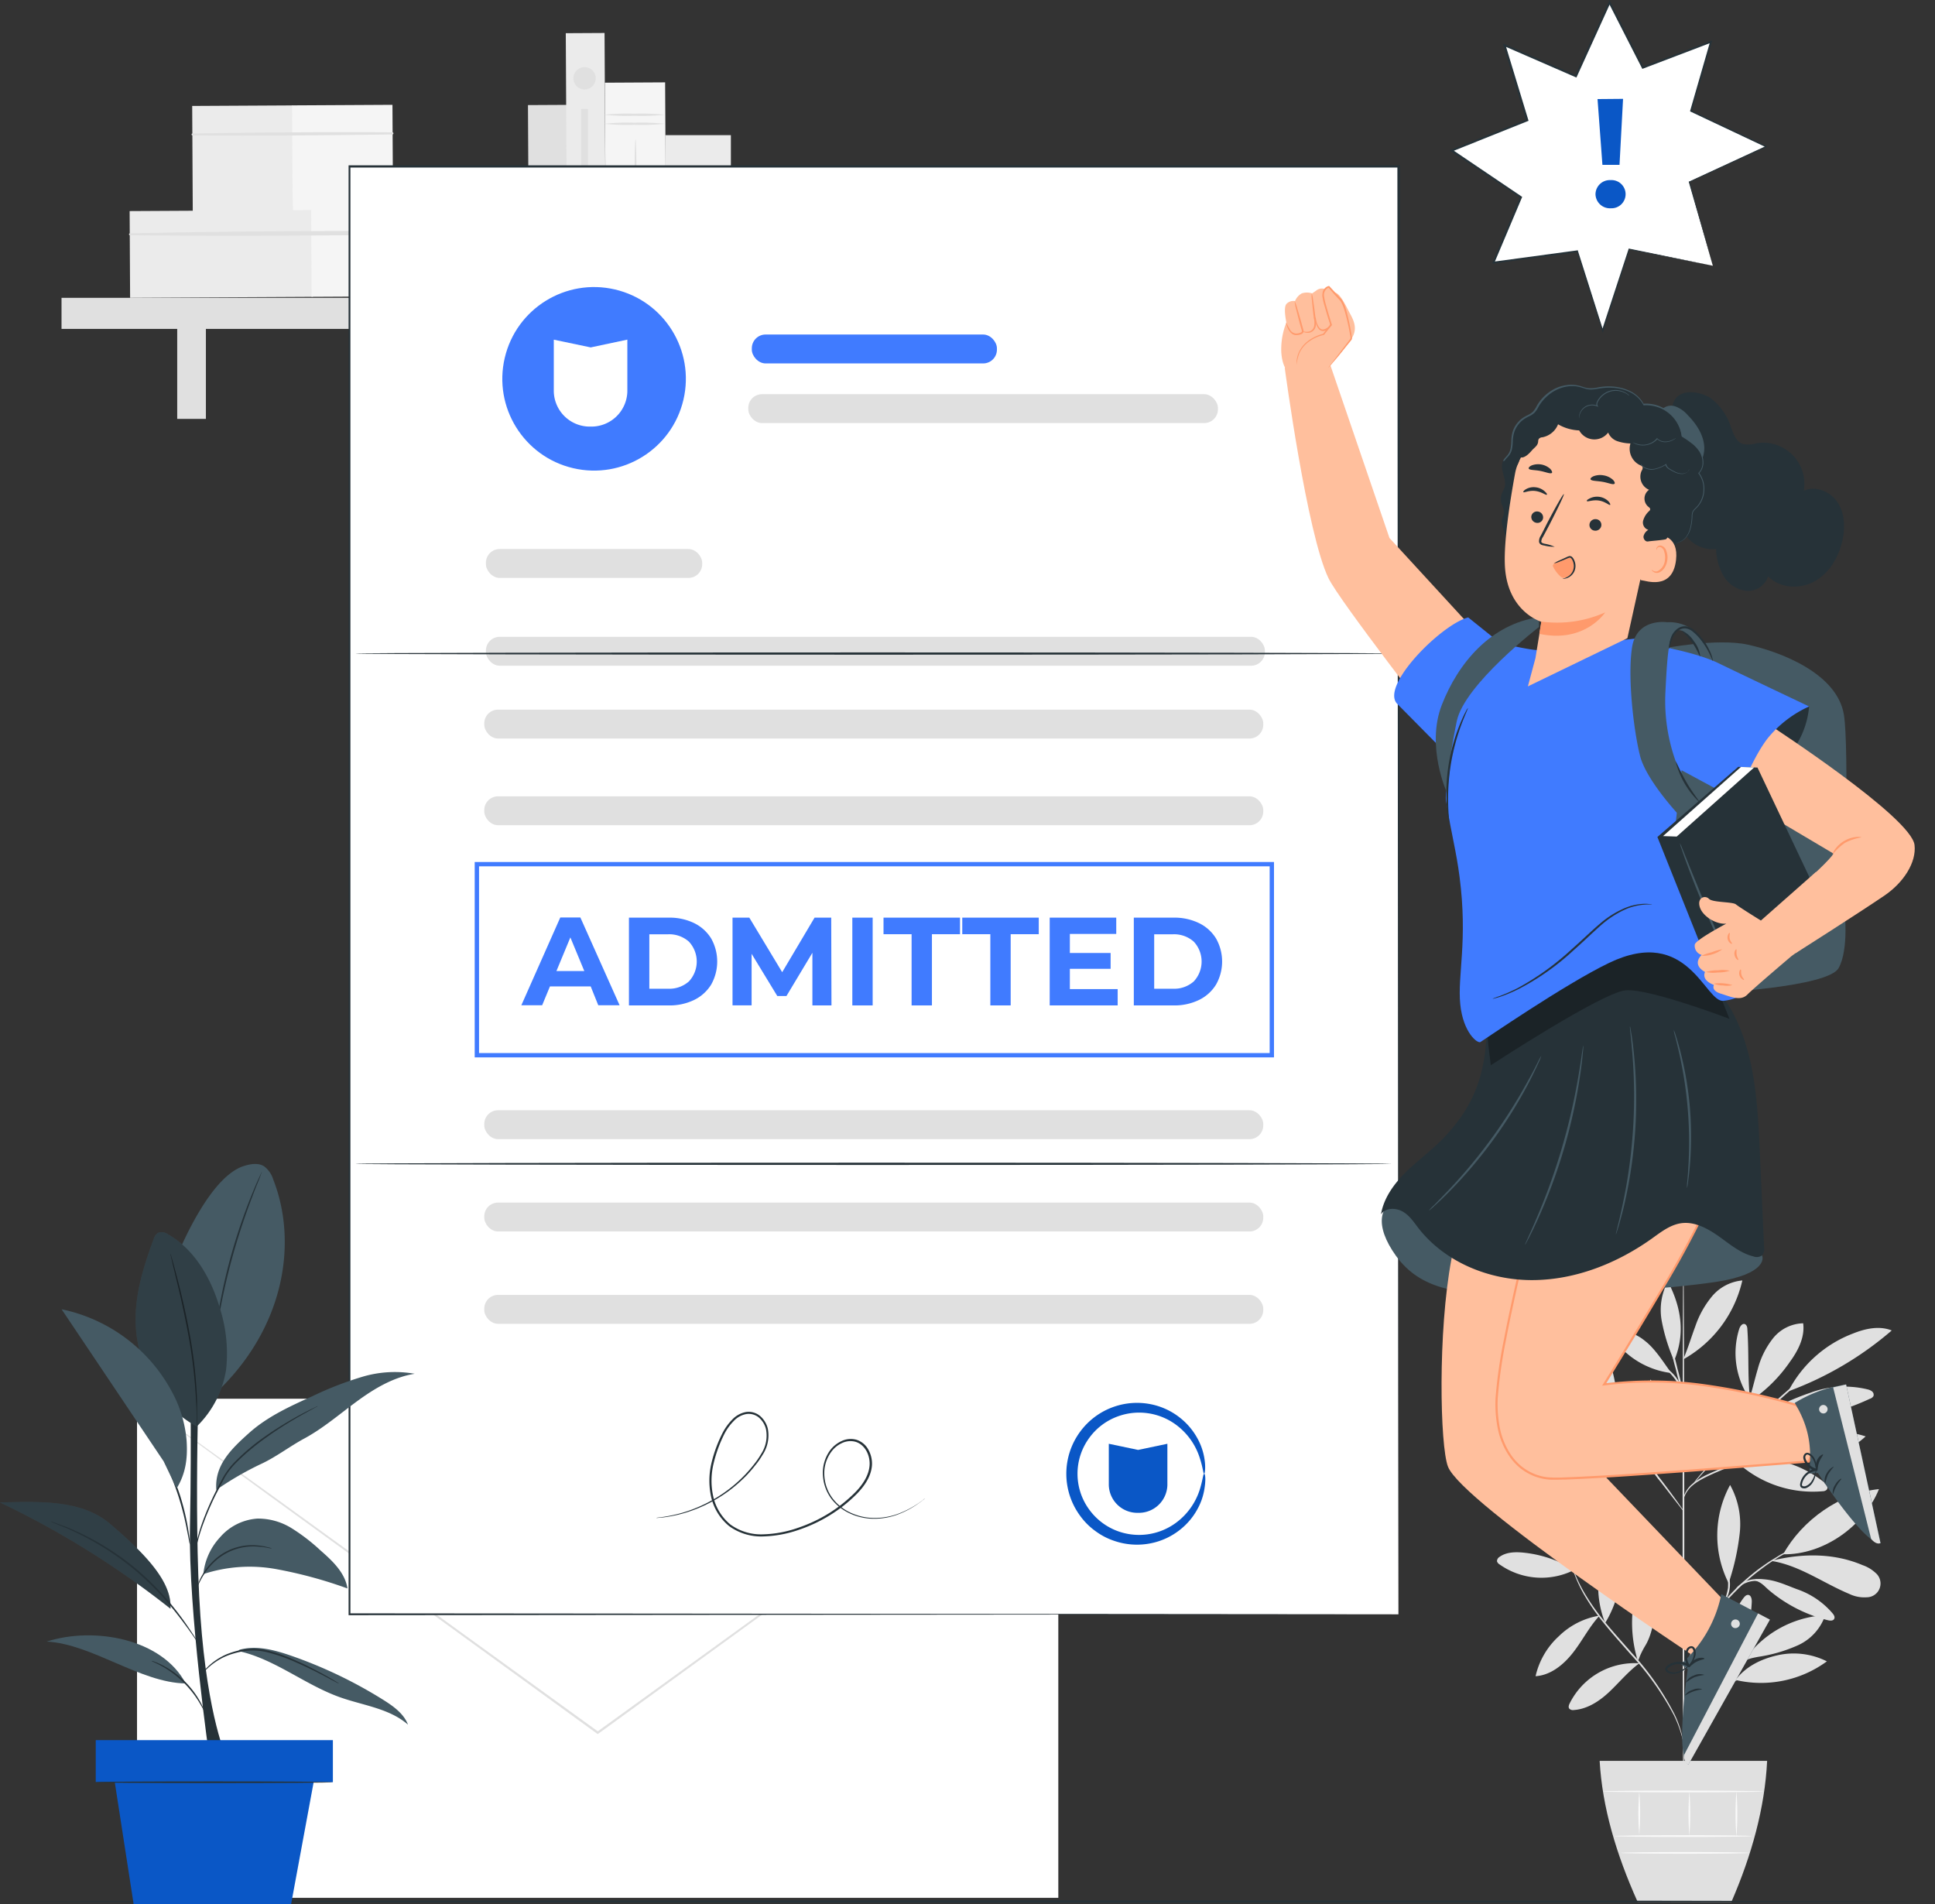
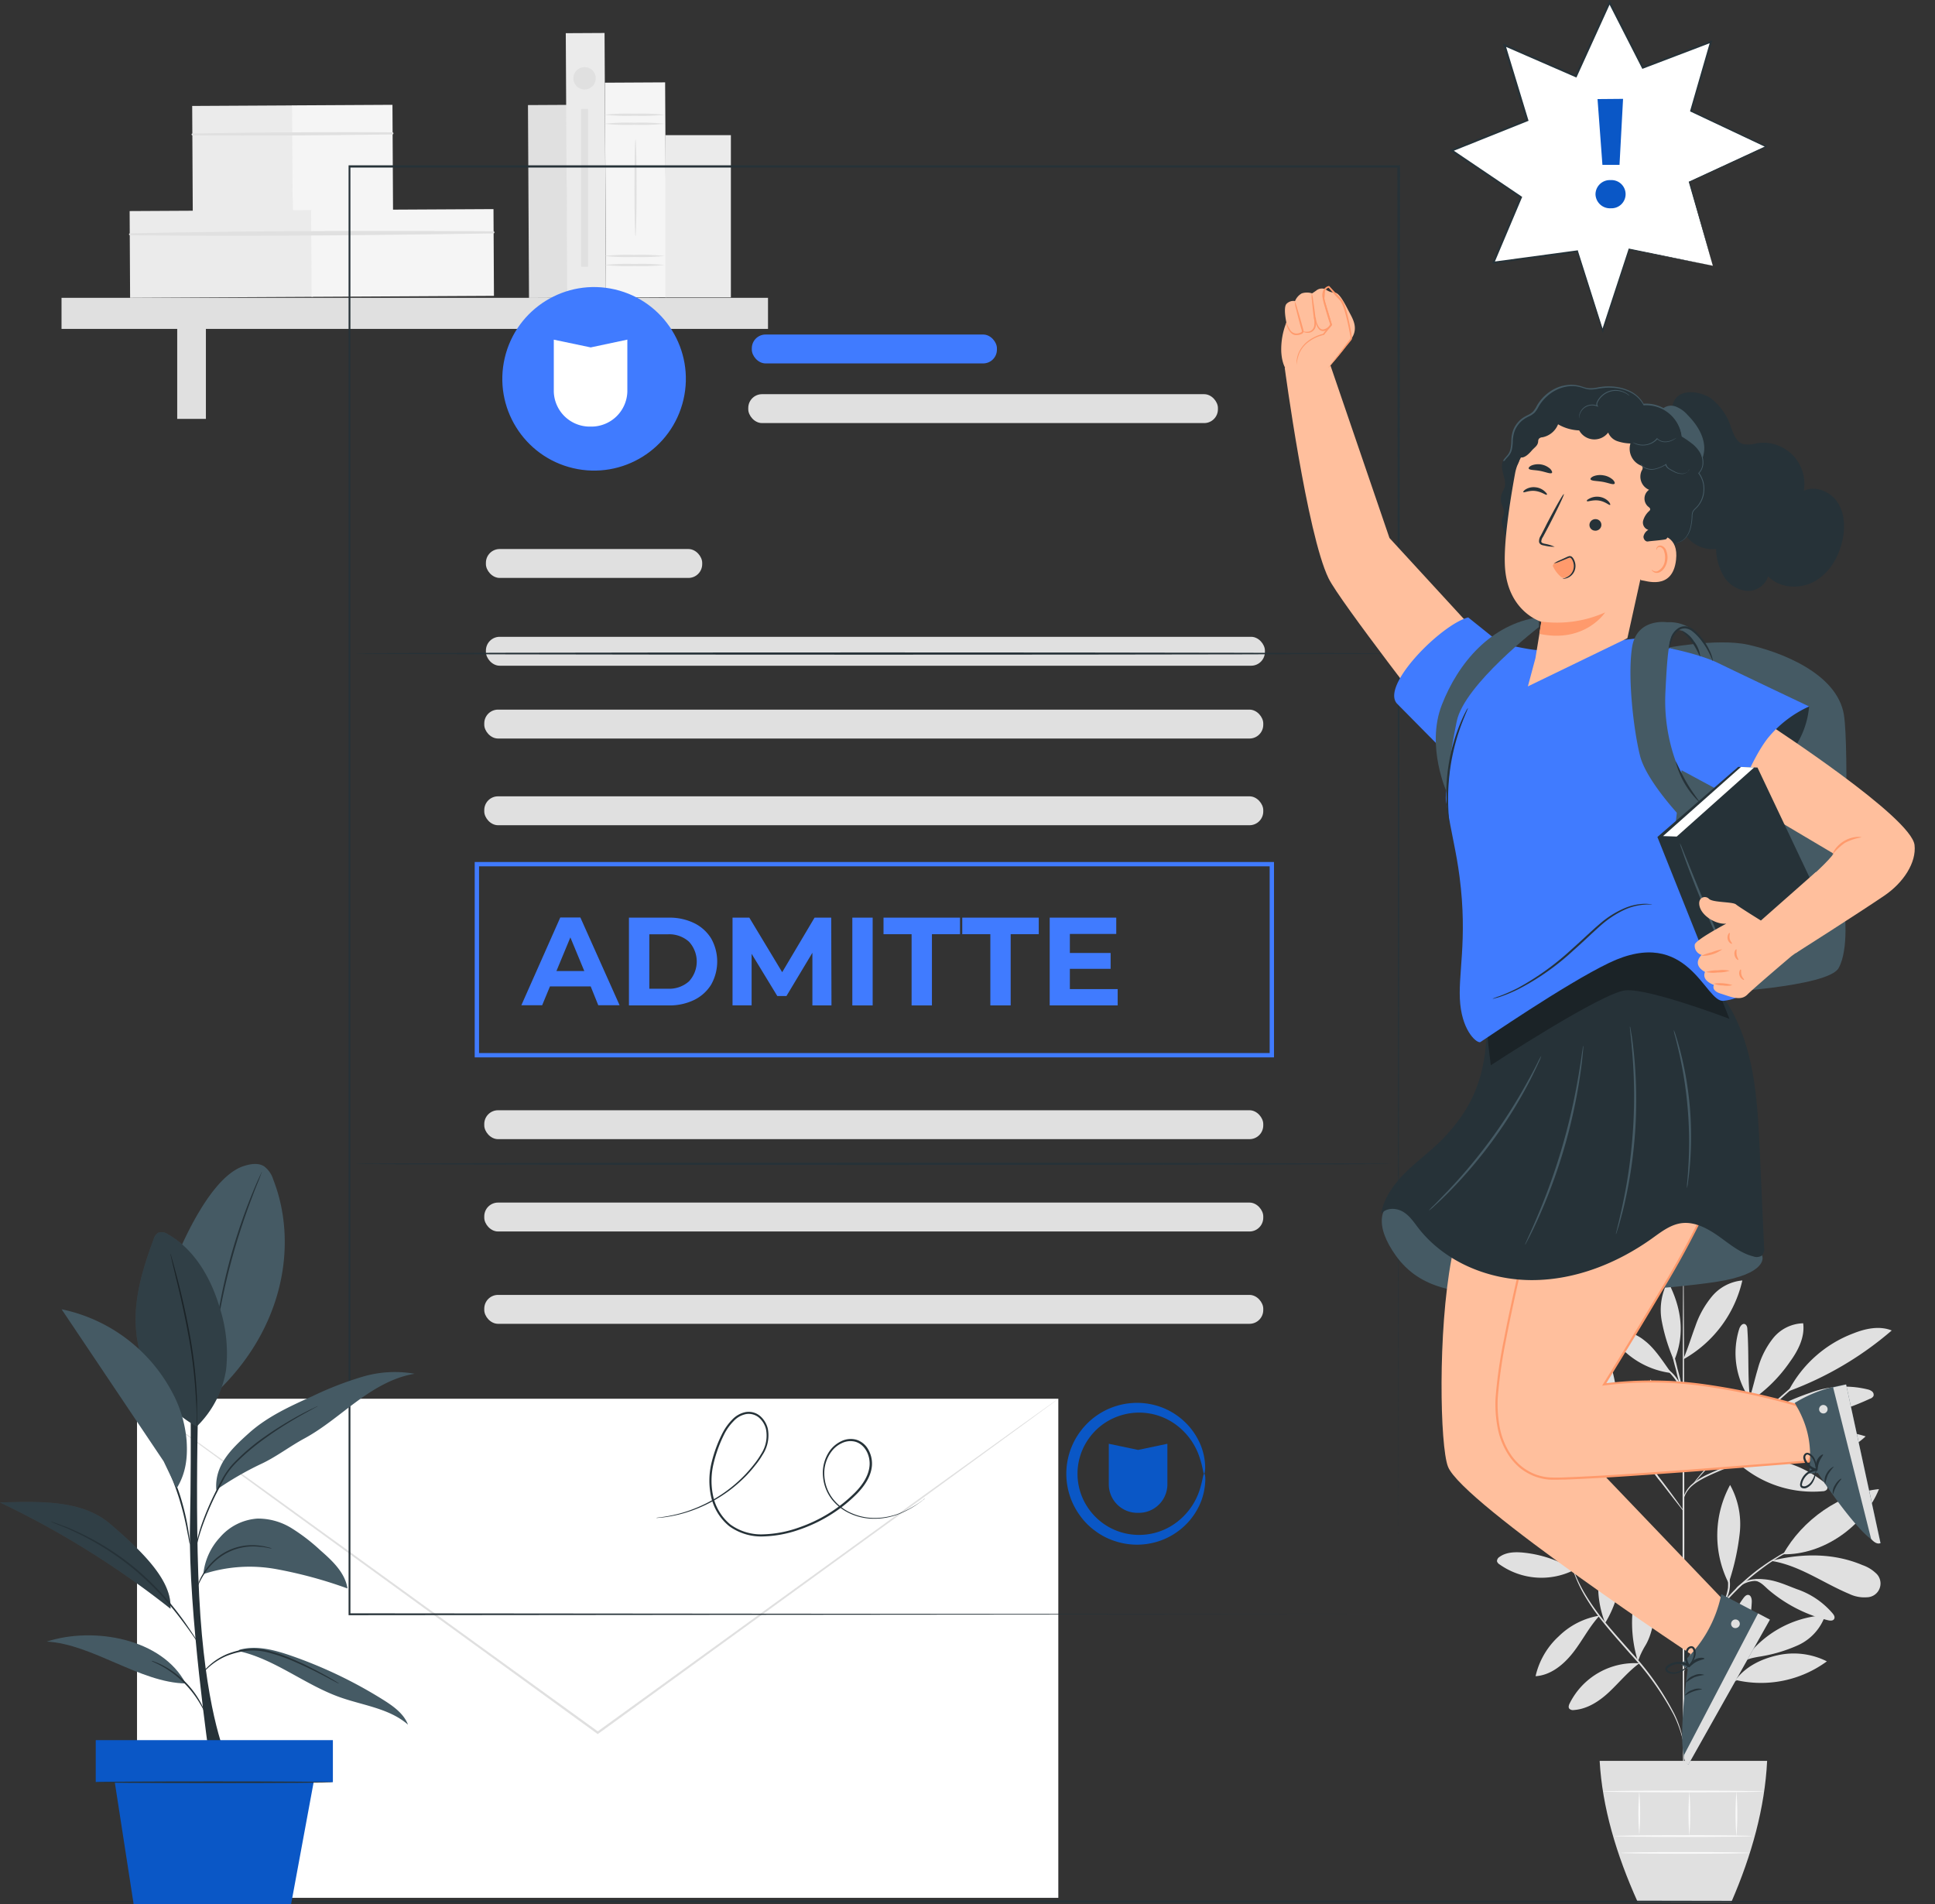
<svg xmlns="http://www.w3.org/2000/svg" viewBox="0 0 447.24 440.15">
  <rect x="0" y="0" width="447.24" height="440.15" fill="#333333" stroke="none" />
  <defs>
    <style>.cls-1{fill:#e0e0e0;}.cls-2{fill:#ebebeb;}.cls-3{fill:#f5f5f5;}.cls-4{fill:#fff;}.cls-5{fill:#fafafa;}.cls-6{fill:#263238;}.cls-7{fill:#407bff;}.cls-8{fill:#0a57c6;}.cls-9{fill:#455a64;}.cls-10{opacity:0.3;}.cls-11{fill:#ffbf9d;}.cls-12{fill:#ff9a6c;}</style>
  </defs>
  <g id="Layer_2" data-name="Layer 2">
    <g id="Character">
      <rect class="cls-1" x="122.15" y="24.27" width="8.96" height="44.58" transform="translate(-0.25 0.68) rotate(-0.31)" />
      <rect class="cls-2" x="44.49" y="24.43" width="23.2" height="24.61" transform="translate(-0.2 0.3) rotate(-0.31)" />
      <rect class="cls-3" x="67.57" y="24.3" width="23.2" height="24.61" transform="translate(-0.19 0.42) rotate(-0.31)" />
      <path class="cls-1" d="M44.46,31.29c15.41.12,30.87,0,46.28-.22a.25.25,0,0,0,0-.49q-23.13-.13-46.29.28a.22.22,0,0,0,0,.43Z" />
      <rect class="cls-2" x="30.01" y="48.68" width="42.15" height="20.05" transform="translate(-0.31 0.27) rotate(-0.31)" />
      <rect class="cls-3" x="71.96" y="48.45" width="42.15" height="20.05" transform="translate(-0.31 0.5) rotate(-0.31)" />
      <path class="cls-1" d="M30,54.37c28,.31,56.09,0,84.09-.42a.25.25,0,0,0,0-.49c-28-.15-56.1-.13-84.1.48a.22.22,0,0,0,0,.43Z" />
      <rect class="cls-1" x="14.22" y="68.84" width="163.29" height="7.18" />
      <rect class="cls-1" x="40.96" y="72.3" width="6.63" height="24.52" />
      <rect class="cls-1" x="139.91" y="72.3" width="6.63" height="24.52" />
      <rect class="cls-2" x="130.93" y="7.65" width="8.96" height="61.31" transform="translate(-0.2 0.73) rotate(-0.31)" />
      <rect class="cls-3" x="139.94" y="19.08" width="13.92" height="49.68" transform="translate(-0.23 0.79) rotate(-0.31)" />
      <path class="cls-1" d="M153.63,28.61a51.21,51.21,0,0,1-7,.24,51.21,51.21,0,0,1-7-.24,51.21,51.21,0,0,1,7-.24A51.21,51.21,0,0,1,153.63,28.61Z" />
      <path class="cls-1" d="M153.63,26.52a49.33,49.33,0,0,1-7,.24,49.33,49.33,0,0,1-7-.24,51.21,51.21,0,0,1,7-.24A51.21,51.21,0,0,1,153.63,26.52Z" />
      <path class="cls-1" d="M153.63,61.25a51.21,51.21,0,0,1-7,.24,51.21,51.21,0,0,1-7-.24,49.33,49.33,0,0,1,7-.24A49.33,49.33,0,0,1,153.63,61.25Z" />
      <path class="cls-1" d="M153.63,59.16a51.21,51.21,0,0,1-7,.24,51.21,51.21,0,0,1-7-.24,51.21,51.21,0,0,1,7-.24A51.21,51.21,0,0,1,153.63,59.16Z" />
      <path class="cls-1" d="M146.89,54.61c-.13,0-.24-5-.24-11.2s.11-11.19.24-11.19.25,5,.25,11.19S147,54.61,146.89,54.61Z" />
      <rect class="cls-2" x="153.78" y="31.24" width="15.15" height="37.5" />
      <path class="cls-1" d="M137.69,18.09a2.58,2.58,0,1,1-2.57-2.57A2.57,2.57,0,0,1,137.69,18.09Z" />
      <rect class="cls-1" x="134.32" y="25.18" width="1.59" height="36.47" />
      <rect class="cls-4" x="80.46" y="274.51" width="115.36" height="212.94" transform="translate(-242.84 519.12) rotate(-90)" />
      <path class="cls-1" d="M244.61,323.3l-.53.42-1.6,1.19-6.18,4.54c-5.39,3.93-13.16,9.61-22.77,16.61L138.3,400.71h0l-.15.11-.15-.11L62.74,346.06,40,329.45l-6.18-4.54-1.59-1.19-.54-.42s.2.12.57.38l1.62,1.15,6.24,4.45L63,345.76l75.33,54.53H138l75.33-54.53,22.86-16.47,6.24-4.46,1.62-1.15C244.41,323.42,244.61,323.3,244.61,323.3Z" />
      <path class="cls-1" d="M363.85,362.87a27.44,27.44,0,0,0-11.73-4c-1.91-.19-4-.14-5.55,1a1.18,1.18,0,0,0-.57,1,1.28,1.28,0,0,0,.55.69,16.76,16.76,0,0,0,17.3,1.31" />
      <path class="cls-1" d="M363.55,362.54a56.55,56.55,0,0,1-7.57-6.67,19.09,19.09,0,0,1-4.75-8.78,3.53,3.53,0,0,1,.37-2.94c6,4.72,10.78,10.82,11.95,18.39" />
      <path class="cls-1" d="M363.79,362.83a27.27,27.27,0,0,1,.14-9.95,13.42,13.42,0,0,1,5.3-8.21c1,2.44.59,5.25-.14,7.8a37.88,37.88,0,0,1-5.26,11.06" />
      <path class="cls-1" d="M369.71,373.43a17.4,17.4,0,0,0-9.41,4.76,17.84,17.84,0,0,0-5.38,9.24c3.53-.22,6.52-2.7,8.69-5.49s3.67-5.85,6.05-8.45" />
      <path class="cls-1" d="M371,375.13a23.21,23.21,0,0,1,2.68-21.94c2.05,7.28,1.3,15.5-2.68,21.94" />
      <path class="cls-1" d="M378.82,384.44a16.79,16.79,0,0,0-16,9.24c-.2.39-.38.9-.11,1.25a1.2,1.2,0,0,0,1.06.32c3.16-.21,6-2.11,8.28-4.28s4.32-4.66,6.88-6.54" />
      <path class="cls-1" d="M378.57,383.94a29.8,29.8,0,0,1-.3-16.69c.59-2.15,1.57-4.41,3.56-5.42a.66.66,0,0,1,.54-.09.71.71,0,0,1,.35.39,10.2,10.2,0,0,1,.84,4.79,30.57,30.57,0,0,1-.75,4.85c-.63,3-1,6.14-2.59,8.7a18.41,18.41,0,0,0-1,1.91c-.31.65-.31.88-.59,1.39" />
      <path class="cls-1" d="M399.27,387A21.52,21.52,0,0,1,403,369.33c.27-.35.63-.73,1.07-.69.68.06.85,1,.82,1.64A31.91,31.91,0,0,1,399.27,387" />
      <path class="cls-1" d="M401.14,388.3a25.73,25.73,0,0,0,21.11-4.3,17.05,17.05,0,0,0-11.43-1.4c-3.82.87-7.31,2.58-9.68,5.7" />
      <path class="cls-1" d="M402.71,384.41a24.39,24.39,0,0,1,19.16-11.08,11.8,11.8,0,0,1-6.26,6.93,34.78,34.78,0,0,1-9.2,2.69c-1.23.24-2.91.5-3.7,1.46" />
      <path class="cls-1" d="M399.66,365.56a55,55,0,0,0,2.45-11.22,18.72,18.72,0,0,0-2.23-11.11,24.45,24.45,0,0,0-.33,22.71" />
      <path class="cls-1" d="M412.15,359.25c4.34-7.88,13.18-14.18,22.14-15.06-3.46,8.6-12.88,15.24-22.14,15.06" />
      <path class="cls-1" d="M409.42,360.79c6.47,1,12,5.12,18,7.62a8,8,0,0,0,4.08.78,3.19,3.19,0,0,0,2-5.64,8.51,8.51,0,0,0-3-1.79C424,359,416.91,359,410,360.61" />
      <path class="cls-1" d="M405.68,365.33c1.46.42,2,1.18,3.12,2.16a33.67,33.67,0,0,0,13.67,7c.52.13,1.21.18,1.46-.29s-.06-.92-.35-1.28a18.77,18.77,0,0,0-8.25-5.6c-3.15-1.18-5.89-2.59-9.65-2.29" />
      <path class="cls-1" d="M401.45,337.93a25.88,25.88,0,0,0,19.83,6.75,1.34,1.34,0,0,0,.91-.33c.5-.54-.1-1.38-.69-1.83-5.82-4.54-12.89-6.43-20.05-4.59" />
      <path class="cls-1" d="M406.46,336.1A27.63,27.63,0,0,1,431.21,332a19.64,19.64,0,0,1-11.8,5.17,37.25,37.25,0,0,1-13-1.09" />
      <path class="cls-1" d="M404.47,323.51c-.57-5.82-.2-10.41-.6-16.26,0-.47-.14-1-.57-1.2-.61-.23-1.12.52-1.32,1.14a18.66,18.66,0,0,0,2.48,16.19" />
      <path class="cls-1" d="M404.05,324.15a34.09,34.09,0,0,0,9.64-9.36c1.91-2.61,3.51-5.73,3.08-8.93a9.21,9.21,0,0,0-6.95,3.45,19.47,19.47,0,0,0-3.55,7.14c-.77,2.56-1.31,5.19-2.22,7.7" />
      <path class="cls-1" d="M413.52,321.52a77.54,77.54,0,0,0,23.72-14c-2.83-1.14-6.07-.45-8.91.69a28.06,28.06,0,0,0-14.93,13.24" />
      <path class="cls-1" d="M406.72,327.34a48,48,0,0,0,13.17.06,55.63,55.63,0,0,0,12.29-4.09,1.42,1.42,0,0,0,.84-.63,1,1,0,0,0-.3-1.05,2.48,2.48,0,0,0-1.05-.49,22.71,22.71,0,0,0-13.29.79,61.11,61.11,0,0,0-11.66,5.41" />
      <path class="cls-1" d="M381.71,338.13a23.29,23.29,0,0,1-.21-19.28c1.82,2.77,2,6.29,1.71,9.59s-1.34,6.68-1.4,10" />
      <path class="cls-1" d="M369.78,332.11a26.92,26.92,0,0,0-20,8.52,18.73,18.73,0,0,0,10.94-2,56,56,0,0,0,9.38-6.28" />
      <path class="cls-1" d="M361.75,329.43c-3.65-.3-7.16-.75-10.67.33a12.79,12.79,0,0,0-8.13,6.89,19.17,19.17,0,0,0,10-1.89,57.59,57.59,0,0,0,8.8-5.33" />
      <path class="cls-1" d="M373.63,329.55c-3.28-2.15-6.65-4.34-10.47-5.23s-8.25-.23-10.92,2.65c3.09,1.81,6.85,2,10.44,2s8,0,11.36,1.16" />
      <path class="cls-1" d="M373.65,329.72c-5.61-5.51-7.74-15.41-5.48-22.94a34.93,34.93,0,0,1,5.48,22.94" />
      <path class="cls-1" d="M389.08,314.11c1.06-2.46,1.81-5,2.76-7.55a21.84,21.84,0,0,1,3.92-7,10.38,10.38,0,0,1,6.95-3.6,28,28,0,0,1-13.49,18.15" />
      <path class="cls-1" d="M386.29,317.36c-1.75-2.41-3.77-5.68-6.15-7.48a10.28,10.28,0,0,0-8.36-2.2,19.44,19.44,0,0,0,14.51,9.68" />
      <path class="cls-1" d="M386.85,314.31a41.85,41.85,0,0,1-2.77-9,14,14,0,0,1,1.41-9.12c3.08,5.82,4.07,12.07,1.52,18.15" />
      <path class="cls-1" d="M389.11,296.23c1.75-5.77,7-10,12.74-12a4.77,4.77,0,0,1,2.23-.33,1.94,1.94,0,0,1,1.65,1.37c.21,1-.6,1.87-1.37,2.52a43.32,43.32,0,0,1-15.25,8.42" />
      <path class="cls-1" d="M389.18,291.51a41.36,41.36,0,0,1,1.66-11c1.21-3.52,3.54-6.83,6.94-8.38.58,3.76-1.08,7.5-3.08,10.74s-4.41,6.29-5.62,9.89" />
      <path class="cls-1" d="M389.08,294.07c-1.44-4.21-1.59-9.55-4.11-13.22-1.76-2.56-4.58-4.3-6.09-7a10.69,10.69,0,0,0,.35,8,23,23,0,0,0,4.66,6.67c1.87,2,3.46,3.49,5.19,5.6" />
      <path class="cls-1" d="M389.11,418c-.11,0-.21-28.07-.21-62.68s.07-62.69.18-62.69.21,28.06.22,62.69S389.23,418,389.11,418Z" />
      <path class="cls-1" d="M413.64,333.9a7.31,7.31,0,0,1-1.06.39l-2.9,1c-2.45.84-5.81,2-9.46,3.54s-7,2.81-9,4.49a6.49,6.49,0,0,0-1.8,2.39c-.28.65-.33,1.06-.37,1.05a1.27,1.27,0,0,1,0-.29,4.49,4.49,0,0,1,.2-.82,6.41,6.41,0,0,1,1.76-2.54,15.83,15.83,0,0,1,3.89-2.42c1.56-.72,3.28-1.48,5.11-2.23,3.66-1.51,7.05-2.67,9.53-3.44,1.24-.39,2.25-.67,3-.86A5.62,5.62,0,0,1,413.64,333.9Z" />
      <path class="cls-1" d="M421.68,314.15a1.6,1.6,0,0,1-.3.32l-.9.84-3.36,3.06-11.19,10c-4.37,3.89-8.14,7.6-10.76,10.4-1.31,1.4-2.34,2.55-3,3.36l-.82.93a2,2,0,0,1-.3.31,1.72,1.72,0,0,1,.24-.36c.17-.23.42-.56.75-1,.67-.84,1.67-2,3-3.45A139.22,139.22,0,0,1,405.66,328c4.38-3.88,8.37-7.37,11.27-9.88l3.45-3,.95-.79A2,2,0,0,1,421.68,314.15Z" />
      <path class="cls-1" d="M401.21,332.28c-.11,0,.8-2.16,1.71-4.82s1.35-4.91,1.47-4.89a17,17,0,0,1-1.08,5A34.61,34.61,0,0,1,402,331,5,5,0,0,1,401.21,332.28Z" />
      <path class="cls-1" d="M389.14,349.27a4.83,4.83,0,0,1-.67-.78l-1.73-2.21c-1.45-1.87-3.45-4.46-5.69-7.29s-4.31-5.36-5.81-7.2l-1.76-2.18a5.43,5.43,0,0,1-.61-.83,4.83,4.83,0,0,1,.73.73c.45.48,1.09,1.2,1.86,2.1,1.55,1.79,3.65,4.3,5.9,7.13s4.22,5.45,5.61,7.37c.7.95,1.25,1.74,1.62,2.29A4.55,4.55,0,0,1,389.14,349.27Z" />
      <path class="cls-1" d="M383.76,342.37a9.83,9.83,0,0,1-2.25-4.22,11.86,11.86,0,0,1-.51-4.25h.18c-.08.33-.14.5-.17.49s0-.18,0-.52l.18,0a19,19,0,0,0,.72,4.13A31.29,31.29,0,0,0,383.76,342.37Z" />
      <path class="cls-1" d="M376.82,333.63a7.83,7.83,0,0,0-1.57-.91,10.47,10.47,0,0,0-4.37-.35,27.52,27.52,0,0,0-4.4.71,14.49,14.49,0,0,1-1.81.44,6.26,6.26,0,0,1,1.73-.71,20,20,0,0,1,4.45-.84,9.56,9.56,0,0,1,4.5.48A2.87,2.87,0,0,1,376.82,333.63Z" />
      <path class="cls-1" d="M375.17,331.52c0,.06-.91-.37-2.41-.88a24.23,24.23,0,0,0-12.14-.93c-1.56.28-2.5.57-2.52.51a2,2,0,0,1,.64-.28,17.12,17.12,0,0,1,1.82-.51,21.16,21.16,0,0,1,6.22-.43,21.43,21.43,0,0,1,6.08,1.37,14.45,14.45,0,0,1,1.72.78C375,331.36,375.19,331.49,375.17,331.52Z" />
      <path class="cls-1" d="M389.08,322.57a53,53,0,0,1-1.75-6.11,51.14,51.14,0,0,1-1.37-6.2,48.42,48.42,0,0,1,1.76,6.1A49.38,49.38,0,0,1,389.08,322.57Z" />
      <path class="cls-1" d="M389.2,322.57a29.76,29.76,0,0,0-1.95-3.66,16.33,16.33,0,0,0-2.87-3,2.81,2.81,0,0,1,1.11.57,8.83,8.83,0,0,1,2.09,2.16A8.23,8.23,0,0,1,389.2,322.57Z" />
      <path class="cls-1" d="M389.11,403s-.12-.68-.44-1.87a26.73,26.73,0,0,0-1.87-4.86,67.14,67.14,0,0,0-10-14c-2.22-2.54-4.37-4.93-6.2-7.22a51.13,51.13,0,0,1-4.44-6.41,30.61,30.61,0,0,1-2.24-4.75c-.21-.58-.36-1-.44-1.35a2.79,2.79,0,0,1-.12-.49s.24.64.71,1.79a34.52,34.52,0,0,0,2.34,4.66,52.54,52.54,0,0,0,4.48,6.31c1.84,2.27,4,4.65,6.22,7.19a63.68,63.68,0,0,1,9.9,14.17,23.77,23.77,0,0,1,1.77,4.94,13.47,13.47,0,0,1,.25,1.41A1.87,1.87,0,0,1,389.11,403Z" />
      <path class="cls-1" d="M411.28,378a10.17,10.17,0,0,1-1.17.65,26,26,0,0,0-3,2,34.25,34.25,0,0,0-4,3.61c-1.38,1.46-2.81,3.17-4.27,5-2.92,3.66-5.65,6.91-7.29,9.49-.83,1.29-1.43,2.37-1.83,3.13a11.46,11.46,0,0,1-.64,1.17,1.43,1.43,0,0,1,.11-.33c.09-.21.2-.53.39-.91a27.5,27.5,0,0,1,1.73-3.21,102.88,102.88,0,0,1,7.21-9.59c1.46-1.83,2.91-3.54,4.32-5a30.9,30.9,0,0,1,4.06-3.58,21.75,21.75,0,0,1,3.11-1.91c.39-.19.7-.31.91-.4A1.43,1.43,0,0,1,411.28,378Z" />
      <path class="cls-1" d="M411.71,386.09a16.08,16.08,0,0,1-2.46.36,32.81,32.81,0,0,0-5.82,1.15,17.33,17.33,0,0,0-5.21,2.73c-1.2.93-1.77,1.7-1.83,1.66s.1-.23.37-.57a9.36,9.36,0,0,1,1.28-1.31,15.81,15.81,0,0,1,5.27-2.9,27,27,0,0,1,5.92-1A13.83,13.83,0,0,1,411.71,386.09Z" />
      <path class="cls-1" d="M397.11,391.09c-.13-.07,1-1.76,1.84-4s1-4.31,1.14-4.28a3.8,3.8,0,0,1,0,1.31,13.52,13.52,0,0,1-.71,3.11A14.59,14.59,0,0,1,397.9,390C397.47,390.73,397.16,391.12,397.11,391.09Z" />
      <path class="cls-1" d="M418.45,356.17a1.6,1.6,0,0,1-.39.21l-1.15.52c-.51.22-1.12.5-1.81.86s-1.51.73-2.35,1.23l-1.34.76c-.46.27-.92.59-1.41.89-1,.6-2,1.34-3,2.09a52.1,52.1,0,0,0-11.68,12.09c-.72,1.08-1.42,2.09-2,3.1-.29.5-.59,1-.84,1.44l-.71,1.37c-.48.86-.82,1.68-1.15,2.38s-.6,1.33-.8,1.84-.35.86-.48,1.17-.18.41-.2.4a2.2,2.2,0,0,1,.12-.42c.11-.32.25-.72.41-1.21s.42-1.15.74-1.87.64-1.55,1.1-2.42l.7-1.39c.24-.48.54-.95.82-1.46.56-1,1.26-2.05,2-3.14a54,54,0,0,1,5.37-6.59,54.94,54.94,0,0,1,6.39-5.59c1.07-.75,2.08-1.48,3.08-2.07.5-.3,1-.61,1.43-.88s.93-.5,1.36-.74c.86-.49,1.68-.85,2.39-1.18a18.77,18.77,0,0,1,1.84-.8l1.19-.46A1.93,1.93,0,0,1,418.45,356.17Z" />
      <path class="cls-1" d="M400.91,367.92a2.9,2.9,0,0,1,1-1.43,6.07,6.07,0,0,1,3.88-1.49,10.63,10.63,0,0,1,4.09.79,5.67,5.67,0,0,1,1.55.76,11,11,0,0,1-1.64-.48,12.32,12.32,0,0,0-4-.67,6.38,6.38,0,0,0-3.72,1.3A12.94,12.94,0,0,0,400.91,367.92Z" />
      <path class="cls-1" d="M398.29,370.63a14.29,14.29,0,0,0,1.1-3.59,15.14,15.14,0,0,0-.24-3.75,2.44,2.44,0,0,1,.45,1,7.2,7.2,0,0,1,.2,2.74,7.42,7.42,0,0,1-.82,2.63C398.63,370.34,398.33,370.66,398.29,370.63Z" />
      <path class="cls-1" d="M369.73,407c.6,10.72,3.84,21.63,8.81,32.66h21.62c4.74-10.92,7.75-21.81,8.28-32.66Z" />
      <path class="cls-5" d="M404.94,424.38c0,.11-7.12.21-15.9.21s-15.9-.1-15.9-.21,7.12-.2,15.9-.2S404.94,424.27,404.94,424.38Z" />
      <path class="cls-5" d="M404.45,428.27c0,.11-6.67.2-14.9.2s-14.9-.09-14.9-.2,6.67-.2,14.9-.2S404.45,428.16,404.45,428.27Z" />
      <path class="cls-5" d="M378.89,414.07a62.1,62.1,0,0,1,0,10,59.15,59.15,0,0,1,0-10Z" />
      <path class="cls-5" d="M390.47,414.07a66.54,66.54,0,0,1,0,10.31,66.54,66.54,0,0,1,0-10.31Z" />
      <path class="cls-5" d="M401.34,414a66,66,0,0,1,0,10.52,69.27,69.27,0,0,1,0-10.52Z" />
      <path class="cls-5" d="M407.75,414.07c0,.11-8.34.2-18.64.2s-18.65-.09-18.65-.2,8.35-.2,18.65-.2S407.75,414,407.75,414.07Z" />
      <path class="cls-6" d="M447.24,439.51c0,.14-99.87.26-223,.26s-223-.12-223-.26,99.84-.26,223.05-.26S447.24,439.36,447.24,439.51Z" />
-       <rect class="cls-4" x="80.7" y="38.49" width="242.52" height="334.64" />
      <path class="cls-6" d="M323.22,373.13c0-2.09-.1-136.71-.24-334.64l.24.24-242.49,0h0l.26-.26c0,125.12,0,240.92,0,334.64l-.21-.21,242.52.21-242.52.22h-.21v-.22c0-93.72,0-209.52,0-334.64v-.26h.29l242.49,0h.24v.23C323.32,236.42,323.22,371,323.22,373.13Z" />
      <path class="cls-6" d="M321.77,269c0,.14-53.64.26-119.8.26S82.15,269.15,82.15,269s53.63-.26,119.82-.26S321.77,268.87,321.77,269Z" />
      <circle class="cls-7" cx="137.31" cy="87.56" r="21.21" transform="translate(20.79 201.33) rotate(-76.84)" />
      <path class="cls-4" d="M136.51,98.6h0A8.32,8.32,0,0,1,128,90.51v-12l8.53,1.79L145,78.5v12A8.32,8.32,0,0,1,136.51,98.6Z" />
      <rect class="cls-7" x="173.77" y="77.32" width="56.65" height="6.68" rx="3.18" />
      <rect class="cls-1" x="111.93" y="164.02" width="180.05" height="6.68" rx="3.18" />
      <rect class="cls-1" x="111.93" y="184.06" width="180.05" height="6.68" rx="3.18" />
      <rect class="cls-1" x="111.93" y="256.62" width="180.05" height="6.68" rx="3.18" />
      <rect class="cls-1" x="111.93" y="277.96" width="180.05" height="6.68" rx="3.18" />
      <rect class="cls-1" x="111.93" y="299.3" width="180.05" height="6.68" rx="3.18" />
      <rect class="cls-1" x="112.31" y="147.19" width="180.05" height="6.68" rx="3.18" />
      <rect class="cls-1" x="112.31" y="126.9" width="49.99" height="6.68" rx="3.18" />
      <rect class="cls-1" x="172.95" y="91.11" width="108.55" height="6.68" rx="3.18" />
      <path class="cls-7" d="M136.53,228h-9.42l-1.8,4.35H120.5l9-20.29h4.64l9.07,20.29h-4.93Zm-1.48-3.56-3.22-7.77-3.22,7.77Z" />
      <path class="cls-7" d="M145.37,212.1h9.22a13,13,0,0,1,5.84,1.26,9.5,9.5,0,0,1,3.94,3.55,10.87,10.87,0,0,1,0,10.67,9.5,9.5,0,0,1-3.94,3.55,13,13,0,0,1-5.84,1.26h-9.22Zm9,16.43a6.83,6.83,0,0,0,4.86-1.69,6.74,6.74,0,0,0,0-9.19,6.84,6.84,0,0,0-4.86-1.7h-4.29v12.58Z" />
      <path class="cls-7" d="M187.77,232.39l0-12.17-6,10h-2.11l-5.94-9.76v11.91h-4.41V212.1h3.88l7.6,12.61,7.48-12.61h3.85l.06,20.29Z" />
      <path class="cls-7" d="M197,212.1h4.7v20.29H197Z" />
      <path class="cls-7" d="M210.7,215.93h-6.49V212.1h17.68v3.83H215.4v16.46h-4.7Z" />
      <path class="cls-7" d="M228.9,215.93h-6.49V212.1h17.68v3.83H233.6v16.46h-4.7Z" />
      <path class="cls-7" d="M258.33,228.62v3.77H242.62V212.1H258v3.77H247.28v4.4h9.42v3.66h-9.42v4.69Z" />
-       <path class="cls-7" d="M262.06,212.1h9.22a13,13,0,0,1,5.84,1.26,9.43,9.43,0,0,1,3.94,3.55,10.8,10.8,0,0,1,0,10.67,9.43,9.43,0,0,1-3.94,3.55,13,13,0,0,1-5.84,1.26h-9.22Zm9,16.43a6.83,6.83,0,0,0,4.86-1.69,6.74,6.74,0,0,0,0-9.19,6.84,6.84,0,0,0-4.86-1.7h-4.29v12.58Z" />
      <path class="cls-7" d="M294.46,244.4H109.72V199.24H294.46Zm-183.74-1H293.46V200.24H110.72Z" />
      <path class="cls-8" d="M278.32,340.64c-.22,0-.27-1.36-1-3.6a15.24,15.24,0,0,0-5.62-7.81,14.34,14.34,0,0,0-13.47-1.8,14.05,14.05,0,0,0-6.48,4.94,14,14,0,0,0,0,16.54,14.16,14.16,0,0,0,6.48,4.95,14.38,14.38,0,0,0,13.47-1.81,15.26,15.26,0,0,0,5.62-7.8c.7-2.25.75-3.61,1-3.61s.45,1.37,0,3.85a14.11,14.11,0,0,1-1.55,4.32,15.45,15.45,0,0,1-3.94,4.7,15.82,15.82,0,0,1-6.78,3.19,16.17,16.17,0,0,1-8.63-.59,15.36,15.36,0,0,1-4.2-2.2,15.53,15.53,0,0,1-3.52-3.49,16.38,16.38,0,0,1,0-19.56,16.3,16.3,0,0,1,7.72-5.69,16.27,16.27,0,0,1,8.63-.59,15.82,15.82,0,0,1,6.78,3.19,15.57,15.57,0,0,1,3.94,4.7,14.2,14.2,0,0,1,1.55,4.32C278.77,339.27,278.45,340.65,278.32,340.64Z" />
      <path class="cls-6" d="M213.78,346.34s-.1.1-.32.28-.53.43-1,.75a20.67,20.67,0,0,1-4.11,2.34A15.55,15.55,0,0,1,201,351a13.28,13.28,0,0,1-4.55-1.18,11.35,11.35,0,0,1-4.16-3.22,9.93,9.93,0,0,1-2.07-5.39,8.84,8.84,0,0,1,1.65-6,6.91,6.91,0,0,1,2.61-2.11,4.93,4.93,0,0,1,3.47-.32,4.77,4.77,0,0,1,2.75,2.28,6.61,6.61,0,0,1,.84,3.58c-.16,2.55-1.69,4.79-3.46,6.61a33.55,33.55,0,0,1-6.1,4.87,34.71,34.71,0,0,1-7.3,3.46,27.08,27.08,0,0,1-8.19,1.54,12.59,12.59,0,0,1-7.95-2.37,12.22,12.22,0,0,1-4.2-6.89,17.43,17.43,0,0,1,.13-7.81,31,31,0,0,1,2.62-7,12.82,12.82,0,0,1,2.16-2.94,5.78,5.78,0,0,1,3.12-1.73,4.12,4.12,0,0,1,3.34.93,5.61,5.61,0,0,1,1.75,2.88,8.19,8.19,0,0,1-1.23,6.12,17.73,17.73,0,0,1-1.7,2.42c-.59.77-1.22,1.47-1.84,2.15a35.48,35.48,0,0,1-3.92,3.49,33.87,33.87,0,0,1-3.93,2.55,32.5,32.5,0,0,1-6.91,2.87,31.29,31.29,0,0,1-4.63.94l-1.23.11a1.59,1.59,0,0,1-.41,0,2.77,2.77,0,0,1,.41-.07l1.22-.16a34.17,34.17,0,0,0,4.58-1,33.4,33.4,0,0,0,6.83-2.92,32.39,32.39,0,0,0,7.72-6.05c.61-.67,1.23-1.37,1.81-2.12a18.89,18.89,0,0,0,1.66-2.4,7.79,7.79,0,0,0,1.15-5.8,5.2,5.2,0,0,0-1.61-2.65,3.69,3.69,0,0,0-3-.82,5.28,5.28,0,0,0-2.86,1.62,12,12,0,0,0-2.07,2.83,30.89,30.89,0,0,0-2.55,6.9,16.9,16.9,0,0,0-.12,7.59,11.71,11.71,0,0,0,4,6.59,12.11,12.11,0,0,0,7.63,2.26,26.5,26.5,0,0,0,8-1.51,34.45,34.45,0,0,0,7.2-3.4,33.81,33.81,0,0,0,6-4.79c1.73-1.77,3.18-3.93,3.33-6.29s-1.12-4.76-3.25-5.4a4.49,4.49,0,0,0-3.14.3,6.23,6.23,0,0,0-2.45,2,8.39,8.39,0,0,0-1.6,5.73,9.62,9.62,0,0,0,2,5.19,10.92,10.92,0,0,0,4,3.15,13.14,13.14,0,0,0,4.43,1.19,15.65,15.65,0,0,0,7.25-1.17,21.94,21.94,0,0,0,4.12-2.23c.45-.31.78-.55,1-.72A1.69,1.69,0,0,1,213.78,346.34Z" />
      <path class="cls-8" d="M263.05,349.67h0a6.6,6.6,0,0,1-6.77-6.42v-9.54l6.77,1.42,6.77-1.42v9.54A6.6,6.6,0,0,1,263.05,349.67Z" />
      <path class="cls-6" d="M321.77,151.06c0,.15-53.64.26-119.8.26s-119.82-.11-119.82-.26,53.63-.26,119.82-.26S321.77,150.92,321.77,151.06Z" />
      <path class="cls-6" d="M48.43,406.41s-4.93-33.94-4.52-53.68,0-42,0-42h2.28s-1.54,39.19.13,62.83,6.09,32.81,6.09,32.81h-4" />
      <path class="cls-9" d="M63.14,272.59a6,6,0,0,0-2.08-3c-1.44-.92-3.33-.54-4.94,0-6.87,2.43-13,15.25-15.74,22l9.12,30.74C66,307,68.82,287,63.14,272.59Z" />
      <path class="cls-6" d="M60.53,270.8a1.52,1.52,0,0,1-.13.4L60,272.32c-.4,1-1,2.38-1.63,4.12-1.35,3.5-3.06,8.38-4.59,13.87s-2.57,10.57-3.22,14.26c-.32,1.84-.57,3.33-.72,4.37-.08.48-.15.87-.2,1.19a2.39,2.39,0,0,1-.09.41,1.67,1.67,0,0,1,0-.42c0-.32.07-.71.12-1.2.11-1,.32-2.55.61-4.4a131,131,0,0,1,3.12-14.31,132.93,132.93,0,0,1,4.7-13.86c.71-1.74,1.3-3.13,1.75-4.08.2-.45.37-.81.51-1.1A2,2,0,0,1,60.53,270.8Z" />
      <path class="cls-9" d="M45.44,329.69c-8.55-4.72-13.59-13.61-14.06-23.37-.33-6.83,1.77-13.52,4.14-19.92a2.56,2.56,0,0,1,1-1.45,2.46,2.46,0,0,1,2.33.36c6.22,3.54,10,10.29,12,17.15a34.48,34.48,0,0,1,1.41,14.11,23.42,23.42,0,0,1-6.77,13.12" />
      <path class="cls-6" d="M45.44,329.69a2.18,2.18,0,0,1,0-.41l0-1.18c0-1,0-2.51-.13-4.34a116.61,116.61,0,0,0-1.59-14.2c-1-5.5-2.1-10.43-3-14-.41-1.74-.76-3.17-1-4.22l-.26-1.15a1.69,1.69,0,0,1-.07-.41,2,2,0,0,1,.14.39q.13.45.33,1.14c.28,1,.67,2.41,1.13,4.19.92,3.55,2.11,8.48,3.06,14a104,104,0,0,1,1.49,14.25c0,1.84,0,3.32,0,4.35,0,.48,0,.87,0,1.18A1.34,1.34,0,0,1,45.44,329.69Z" />
      <g class="cls-10">
        <path d="M45.44,329.69c-8.55-4.72-13.59-13.61-14.06-23.37-.33-6.83,1.77-13.52,4.14-19.92a2.56,2.56,0,0,1,1-1.45,2.46,2.46,0,0,1,2.33.36c6.22,3.54,10,10.29,12,17.15a34.48,34.48,0,0,1,1.41,14.11,23.42,23.42,0,0,1-6.77,13.12" />
      </g>
      <path class="cls-9" d="M55.09,381.61c8.42,1.85,15.35,7.79,23.47,10.68,5.37,1.91,11.45,2.58,15.74,6.34-1-2.6-3.47-4.33-5.84-5.81a104.89,104.89,0,0,0-21.27-10.16c-3.82-1.32-8-2.42-11.86-1.33" />
      <path class="cls-9" d="M42.92,389.11c-10.54-.17-21.64-9.14-32.13-9.68,11-3.54,26.7-.65,32.13,9.68" />
      <path class="cls-9" d="M47,363.83a34.34,34.34,0,0,1,16.85-1.15,102.45,102.45,0,0,1,16.46,4.47c-.55-3.66-3.51-6.41-6.29-8.84a43.33,43.33,0,0,0-6.61-5.08A14.7,14.7,0,0,0,59.53,351a12.53,12.53,0,0,0-8.74,4.4A14.58,14.58,0,0,0,47,363.83" />
      <path class="cls-9" d="M25.41,352.19c-6.64-5.67-16.69-5.11-25.41-4.92a206.38,206.38,0,0,1,39.4,24.56C39.76,365.66,33.79,359.34,25.41,352.19Z" />
      <g class="cls-10">
        <path d="M25.41,352.19c-6.64-5.67-16.69-5.11-25.41-4.92a206.38,206.38,0,0,1,39.4,24.56C39.76,365.66,33.79,359.34,25.41,352.19Z" />
      </g>
      <path class="cls-9" d="M50,344.37a72.35,72.35,0,0,1,10.2-5.93c3.49-1.59,6.75-4.12,10.12-5.94,4.38-2.37,8.17-5.66,12.18-8.6s8.43-5.59,13.34-6.37a26.3,26.3,0,0,0-12.14.71,77.75,77.75,0,0,0-11.42,4.44c-5.18,2.33-10.44,4.72-14.68,8.51s-8.05,7.52-7.6,13.18" />
      <path class="cls-6" d="M78.37,389.11A1.6,1.6,0,0,1,78,389l-.92-.48c-.79-.42-1.93-1.05-3.36-1.77-.71-.37-1.5-.76-2.36-1.17s-1.76-.83-2.73-1.25A40.08,40.08,0,0,0,62.17,382a13.94,13.94,0,0,0-6.77-.17,19.29,19.29,0,0,0-2.86.85,13.84,13.84,0,0,0-2.31,1.19,14.76,14.76,0,0,0-2.91,2.4c-.61.66-.91,1.06-.93,1a1.09,1.09,0,0,1,.18-.31c.14-.2.35-.48.64-.83a13.94,13.94,0,0,1,2.87-2.52,15.05,15.05,0,0,1,2.34-1.26,19.34,19.34,0,0,1,2.9-.9,14.08,14.08,0,0,1,6.93.14A38.89,38.89,0,0,1,68.8,384c1,.43,1.89.86,2.73,1.29s1.63.83,2.34,1.22c1.42.75,2.54,1.41,3.32,1.87l.88.54A2.11,2.11,0,0,1,78.37,389.11Z" />
      <path class="cls-6" d="M35.06,383.89a2,2,0,0,1,.66.19,15,15,0,0,1,1.72.75,21,21,0,0,1,8.81,8.46,14.08,14.08,0,0,1,.81,1.69,2.88,2.88,0,0,1,.22.65c-.06,0-.45-.87-1.26-2.21a23.5,23.5,0,0,0-8.71-8.36C35.94,384.31,35,384,35.06,383.89Z" />
      <path class="cls-6" d="M11.74,351.66a2.2,2.2,0,0,1,.45.13l1.26.45,2,.74c.78.29,1.62.71,2.58,1.13a61.41,61.41,0,0,1,13.72,8.75,67.24,67.24,0,0,1,6.4,6.3,71.43,71.43,0,0,1,4.54,5.75c1.2,1.71,2.12,3.13,2.74,4.11.3.46.54.84.72,1.13a2,2,0,0,1,.24.41,1.83,1.83,0,0,1-.3-.37c-.18-.24-.45-.61-.78-1.09-.66-1-1.61-2.35-2.84-4s-2.76-3.62-4.58-5.68a70.58,70.58,0,0,0-6.39-6.25,64.39,64.39,0,0,0-13.59-8.79c-.94-.43-1.78-.87-2.54-1.18l-2-.79-1.24-.52A2.63,2.63,0,0,1,11.74,351.66Z" />
      <path class="cls-6" d="M62.86,357.9a3,3,0,0,1-.84-.11l-1-.18c-.38-.07-.82-.07-1.3-.12a13.08,13.08,0,0,0-10.54,3.88A14.59,14.59,0,0,0,47.09,364a20.65,20.65,0,0,0-1.44,2.76,2.82,2.82,0,0,1,.21-.82,11.15,11.15,0,0,1,1-2.08,13.62,13.62,0,0,1,2.1-2.73,12.77,12.77,0,0,1,3.36-2.53,12.93,12.93,0,0,1,7.45-1.37,12.58,12.58,0,0,1,1.3.19l1,.24A4.11,4.11,0,0,1,62.86,357.9Z" />
      <path class="cls-6" d="M73.45,325a2.27,2.27,0,0,1-.4.24l-1.17.64c-1,.55-2.5,1.36-4.28,2.42s-3.88,2.38-6.11,4A52.27,52.27,0,0,0,54.67,338a17.4,17.4,0,0,0-2.79,3.61c-.69,1.33-1.35,2.61-2,3.84A67.3,67.3,0,0,0,47,352.14a40.51,40.51,0,0,0-1.43,4.69c-.27,1.13-.37,1.77-.4,1.76a1.67,1.67,0,0,1,0-.47c0-.3.1-.75.22-1.32a34.48,34.48,0,0,1,1.32-4.75,64.85,64.85,0,0,1,2.86-6.73c.6-1.24,1.26-2.53,2-3.86a17.46,17.46,0,0,1,2.84-3.7A49.31,49.31,0,0,1,61.29,332c2.25-1.59,4.37-2.88,6.17-3.92s3.31-1.81,4.35-2.32l1.21-.58A2,2,0,0,1,73.45,325Z" />
      <path class="cls-6" d="M43.9,357a3.71,3.71,0,0,1-.21-.89c-.13-.65-.28-1.46-.47-2.43a68,68,0,0,0-2-7.91,70.05,70.05,0,0,0-3-7.59c-.41-.89-.75-1.65-1-2.25a3.55,3.55,0,0,1-.33-.85,5.24,5.24,0,0,1,.46.78c.28.52.68,1.27,1.14,2.21a55,55,0,0,1,3.13,7.58,56.52,56.52,0,0,1,1.9,8c.16,1,.28,1.88.34,2.46A4.73,4.73,0,0,1,43.9,357Z" />
      <path class="cls-9" d="M43.13,333a28.49,28.49,0,0,0-3.43-11.38,37.58,37.58,0,0,0-25.46-19l23.58,35.14,3,6.27C42.94,340.6,43.4,337,43.13,333Z" />
      <rect class="cls-8" x="22.13" y="402.21" width="54.81" height="9.72" />
      <polygon class="cls-8" points="26.23 410 30.89 440.14 67.28 440.14 72.85 410 26.23 410" />
      <path class="cls-6" d="M76.92,411.94c0,.11-12.37.19-27.62.19s-27.61-.08-27.61-.19,12.36-.19,27.61-.19S76.92,411.83,76.92,411.94Z" />
      <polygon class="cls-4" points="395.89 61.43 390.42 42.03 408.13 33.88 390.81 25.68 395.44 9.66 379.69 15.63 372 0.53 364.23 17.58 347.72 10.4 353 27.76 335.53 34.8 351.57 45.6 345.2 60.71 364.6 58.07 370.46 76.46 376.59 57.58 395.89 61.43" />
      <path class="cls-6" d="M395.89,61.43,376.57,57.7l.13-.08-6.09,18.89-.15.47-.16-.47c-1.76-5.5-3.74-11.71-5.88-18.39l.2.13-19.39,2.67-.36,0,.14-.34c2-4.79,4.15-9.87,6.35-15.12l.08.27L335.4,35l-.36-.24.4-.17,17.47-7-.14.28c-1.45-4.76-3-9.8-4.54-14.91l-.74-2.44-.15-.49.47.2,16.51,7.19-.31.11,7.78-17L372,0l.22.42,7.68,15.11-.27-.11,15.76-5.95.39-.15-.12.4q-2.44,8.44-4.65,16l-.1-.22,17.31,8.23.31.15-.31.14-17.73,8.11.07-.14c3.42,12.41,5.13,18.62,5.35,19.43-.23-.81-2-7-5.58-19.37l0-.09.1,0,17.69-8.18V34l-17.33-8.18-.14-.07,0-.15q2.19-7.57,4.62-16l.27.25-15.76,6-.18.07-.09-.17q-3.74-7.32-7.7-15.1h.41l-7.76,17.06-.1.21-.21-.09-16.51-7.19.32-.28.74,2.44c1.56,5.11,3.09,10.16,4.54,14.92l.06.2-.2.08-17.47,7,.05-.4,16,10.81.15.1-.07.16-6.38,15.11-.22-.29,19.4-2.62.16,0,0,.15c2.11,6.68,4.08,12.9,5.83,18.4h-.31c2.39-7.27,4.47-13.65,6.18-18.86l0-.1.1,0Z" />
      <path class="cls-8" d="M368.77,44.9a3.31,3.31,0,0,1,3.49-3.27,3.26,3.26,0,1,1,.06,6.51A3.34,3.34,0,0,1,368.77,44.9Zm.47-22,5.9-.05-.82,15.25-3.95,0Z" />
      <path class="cls-9" d="M407.36,290.55s1.11,3.88-10.48,5.7-36.13,3.19-48.18,3-20.49-1.28-26.06-9c-4.93-6.89-4.31-12.28,2.06-13.87s44.23,10.09,51.73,5.94S406,282.13,407.36,290.55Z" />
      <path class="cls-11" d="M342.82,229.79c.37.63,2.11,20.22,2.11,20.22s-6.47,25.24-9.45,41c-3.18,16.79-2.66,43.26-.8,48,3.29,8.42,58.09,44.63,58.09,44.63l7.93-11.35L355.55,325.1l13.06-60.89-6-39Z" />
      <path class="cls-11" d="M389.78,215.44s13.33,21.05,14.14,32.05c.93,12.6-7.36,26.8-11.44,35.59-3.76,8.07-21.67,36.9-21.67,36.9,14.59-1.86,28.16.24,44.4,4.75,0,0,6.29,6.52,2.88,13.08,0,0-53.1,4.37-59.69,4s-12.7-5.94-12.48-17.92,10.53-51,10.53-51L355,265.86,353,257l-5.18-32,23.89-9.48Z" />
      <path class="cls-12" d="M389.78,215.44l-1.2,0-3.49.05-13.37.13h0l-23.87,9.53.1-.18c1.08,6.64,2.29,14,3.6,22.06.33,2,.66,4,1,6.14l.51,3.15c.16,1.07.47,2.11.69,3.18q.73,3.19,1.49,6.5c.46,2.22.92,4.46,1.39,6.74v.1c-2,7.6-3.95,15.61-5.84,24-.93,4.19-1.87,8.46-2.7,12.83a110.83,110.83,0,0,0-1.91,13.4,28.78,28.78,0,0,0,.46,6.86,17.1,17.1,0,0,0,2.63,6.38,13,13,0,0,0,2.34,2.57,12.54,12.54,0,0,0,3,1.79,11.78,11.78,0,0,0,3.42.81,33.21,33.21,0,0,0,3.6,0c9.69-.37,19.61-1.13,29.69-1.86l26.7-2.07-.2.14a9.43,9.43,0,0,0,.94-3.35,10.34,10.34,0,0,0-.37-3.45,15.84,15.84,0,0,0-3.42-6l.12.07a154,154,0,0,0-22.59-4.74,87.14,87.14,0,0,0-21.71,0l-.49.06.26-.42q6.78-10.94,12.83-21.09a213.44,213.44,0,0,0,10.71-19.62A120.64,120.64,0,0,0,401.89,261c1.78-5.81,2.53-11.56,1.4-16.52a63.26,63.26,0,0,0-4.68-12.74c-1.7-3.6-3.29-6.59-4.61-9s-2.4-4.23-3.12-5.46c-.36-.6-.64-1.06-.83-1.39s-.27-.47-.27-.47.11.15.3.45l.86,1.37c.75,1.22,1.84,3,3.19,5.43s3,5.38,4.67,9a63.45,63.45,0,0,1,4.77,12.78c1.16,5,.42,10.83-1.36,16.68s-4.59,11.9-7.71,18.21A209.92,209.92,0,0,1,383.81,299c-4,6.77-8.29,13.82-12.8,21.12l-.23-.36a88.08,88.08,0,0,1,21.83,0,152.73,152.73,0,0,1,22.66,4.74l.08,0,0,.05a16.18,16.18,0,0,1,3.54,6.2,10.81,10.81,0,0,1,.39,3.63,9.58,9.58,0,0,1-1,3.54l-.06.13h-.14l-26.71,2.08c-10.09.72-20,1.49-29.71,1.86-1.22,0-2.44.07-3.66,0a12.51,12.51,0,0,1-3.57-.86,12.88,12.88,0,0,1-3.14-1.86,13.71,13.71,0,0,1-2.43-2.68,17.43,17.43,0,0,1-2.71-6.57,28.83,28.83,0,0,1-.47-7,110.29,110.29,0,0,1,1.94-13.47c.83-4.38,1.77-8.65,2.71-12.84,1.9-8.37,3.89-16.38,5.87-24v.1q-.69-3.42-1.37-6.74c-.5-2.2-1-4.37-1.48-6.51-.23-1.07-.53-2.12-.68-3.18l-.51-3.16q-.51-3.12-1-6.14c-1.29-8-2.47-15.43-3.54-22.08l0-.13.12,0,23.91-9.43h0l13.41,0h3.47C389.38,215.42,389.78,215.44,389.78,215.44Z" />
      <path class="cls-11" d="M296.94,85s5.13,38.4,10.13,48.67c2.57,5.28,25.58,34.85,25.58,34.85l12.61-17.93-24.11-26.24-13.68-40Z" />
      <path class="cls-11" d="M297.32,74.54c-.05-.26-.72-3.4,0-4.27a2.21,2.21,0,0,1,2-.68,3.61,3.61,0,0,1,1.56-1.78,3.85,3.85,0,0,1,2.39,0l.89-.6a2.1,2.1,0,0,1,2.16-.37,3.86,3.86,0,0,0,2.2.81c1.16,0,2.63,3.18,3.45,4.71s1.95,3.56.44,5.84a67.47,67.47,0,0,1-5.23,6.63l-9.57,1s-1.3-1.16-1.47-4.58A16.77,16.77,0,0,1,297.32,74.54Z" />
      <path class="cls-12" d="M299.23,69.59a9.39,9.39,0,0,1,.63,1.78c.35,1.12.79,2.67,1.26,4.38l.18.64c0,.07,0,.06,0,.2a.48.48,0,0,1-.06.24.78.78,0,0,1-.28.31,2.75,2.75,0,0,1-1.26.31,1.61,1.61,0,0,1-1.13-.35,2.88,2.88,0,0,1-.66-.76,5.05,5.05,0,0,1-.55-1.29c-.09-.32-.11-.5-.08-.51a17.84,17.84,0,0,0,.87,1.65,1.75,1.75,0,0,0,1.53.9,2.49,2.49,0,0,0,1.06-.28.36.36,0,0,0,.15-.15c0-.06,0,0,0-.17s-.11-.42-.17-.64c-.47-1.71-.87-3.27-1.15-4.4A9.34,9.34,0,0,1,299.23,69.59Z" />
      <path class="cls-12" d="M303.18,67.8a6.75,6.75,0,0,1,.32,1.56c.16,1,.34,2.31.52,3.8v0c0,.05,0,.1.05.16a4.41,4.41,0,0,1,0,2.25,1.89,1.89,0,0,1-1.32,1.3,2.4,2.4,0,0,1-1.24-.06c-.28-.1-.41-.19-.4-.21s.16,0,.43.05a2.48,2.48,0,0,0,1.13-.05,1.64,1.64,0,0,0,1.05-1.14,4.2,4.2,0,0,0-.08-2l0-.15v0h0c-.18-1.5-.32-2.85-.4-3.82A6.72,6.72,0,0,1,303.18,67.8Z" />
      <path class="cls-12" d="M306.23,66.83a12.8,12.8,0,0,1-.17,2.37v-.06c.39,1.21.9,2.85,1.43,4.65.11.4.23.79.34,1.16l0,.09,0,.06a3.46,3.46,0,0,1-.86,1,1.8,1.8,0,0,1-1.16.42,1.33,1.33,0,0,1-1-.49,2.79,2.79,0,0,1-.47-.8A5.43,5.43,0,0,1,304,74a1.17,1.17,0,0,1,0-.46c.06,0,.15.65.58,1.61.22.44.59,1.07,1.24,1a2.23,2.23,0,0,0,1.68-1.26l0,.15-.34-1.16c-.54-1.8-1-3.45-1.33-4.68v-.06A14.57,14.57,0,0,1,306.23,66.83Z" />
-       <path class="cls-11" d="M307.09,84.82s5.19-6.38,5.23-6.63-1.2-7.51-2.4-8.9-2.8-3-2.8-3-1.88.32-1.15,3.14,1.68,5.7,1.68,5.7l-1.76,2.21s-6.15,1.2-6.21,7" />
      <path class="cls-12" d="M299.68,84.33a5.79,5.79,0,0,1,0-.73,3.9,3.9,0,0,1,.12-.87,5.78,5.78,0,0,1,.34-1.15A7,7,0,0,1,302.09,79a9.51,9.51,0,0,1,3.77-1.85l-.1.06L307.51,75l0,.17c-.45-1.34-.89-2.76-1.31-4.26a15.23,15.23,0,0,1-.55-2.35,3.17,3.17,0,0,1,.14-1.29,2,2,0,0,1,.88-1,1.65,1.65,0,0,1,.44-.16l.1,0,.08.07q.76.84,1.53,1.65l.74.81a6,6,0,0,1,.72.84,9.49,9.49,0,0,1,.81,2c.2.66.36,1.32.52,2,.3,1.28.54,2.5.74,3.65,0,.29.08.58.13.86l0,.21a.65.65,0,0,1,0,.14.61.61,0,0,1-.07.14,3.53,3.53,0,0,1-.25.35l-1,1.22c-1.23,1.54-2.25,2.77-3,3.61l-.82,1a2.11,2.11,0,0,1-.31.32,1.49,1.49,0,0,1,.25-.37l.77-1L311,79.76l.93-1.23.22-.32,0,0h0s0,0,.08,0c-.1,0-.07,0-.08,0h0v0l0-.19c0-.28-.09-.56-.14-.84-.2-1.14-.45-2.35-.76-3.62-.16-.63-.33-1.28-.53-1.92a9,9,0,0,0-.78-1.89,5.4,5.4,0,0,0-.68-.79l-.74-.8L307,66.41l.18.06a1.15,1.15,0,0,0-.32.12,1.9,1.9,0,0,0-.82,1.94,16.24,16.24,0,0,0,.53,2.27c.41,1.5.85,2.92,1.28,4.25l0,.1-.06.07L306,77.42l0,0h-.07a9.44,9.44,0,0,0-3.66,1.74,6.75,6.75,0,0,0-1.93,2.44A10.5,10.5,0,0,0,299.68,84.33Z" />
      <path class="cls-9" d="M390.09,385.83l-1.58-1.2a29.3,29.3,0,0,0,9.35-16.16l11.22,5.89-18.85,33.47C387.1,406,390.09,385.83,390.09,385.83Z" />
      <path class="cls-1" d="M409.08,374.36l-2.74-1.44-17.09,32.7s-.18,1.83,1,2.21Z" />
      <path class="cls-6" d="M390.33,385.37c.17.08.7-.69,1.69-1.22s1.92-.6,1.94-.78-1.07-.44-2.25.22S390.16,385.33,390.33,385.37Z" />
      <path class="cls-1" d="M400.64,376.21a1.05,1.05,0,0,0,1.38-.44,1,1,0,0,0-.42-1.33,1,1,0,0,0-1.38.44A1,1,0,0,0,400.64,376.21Z" />
      <path class="cls-6" d="M390.36,385.06s.23-.18.55-.59a4.17,4.17,0,0,0,1-2,3.22,3.22,0,0,0,0-.76,1.78,1.78,0,0,0-.26-.81.87.87,0,0,0-1-.36,1.33,1.33,0,0,0-.83.67,3.87,3.87,0,0,0,.34,4l.38-.37a4.35,4.35,0,0,0-.77-.42,4.43,4.43,0,0,0-4.39.57,1.39,1.39,0,0,0-.41.45.71.71,0,0,0,0,.65,1.3,1.3,0,0,0,.82.65,3.28,3.28,0,0,0,1.75.06,5.71,5.71,0,0,0,2.17-1.16c.45-.36.69-.56.67-.59a2.93,2.93,0,0,0-.79.42,6.09,6.09,0,0,1-2.12,1,3,3,0,0,1-1.52-.1,1,1,0,0,1-.55-.44c-.09-.19,0-.34.27-.53a4,4,0,0,1,3.88-.47,4.26,4.26,0,0,1,.67.36.26.26,0,0,0,.37-.06.26.26,0,0,0,0-.31,3.44,3.44,0,0,1-.35-3.49c.23-.49.82-.65,1-.29a2.27,2.27,0,0,1,.25,1.3,4.41,4.41,0,0,1-.75,1.94A2.87,2.87,0,0,0,390.36,385.06Z" />
      <path class="cls-6" d="M389.64,388.93a12.78,12.78,0,0,1,2-1.27,13.07,13.07,0,0,1,2.3-.52,3,3,0,0,0-2.46.15A3,3,0,0,0,389.64,388.93Z" />
      <path class="cls-6" d="M389.42,391.87c.08.09.83-.5,1.92-.9s2.05-.44,2.05-.56a3.16,3.16,0,0,0-2.19.19A3.1,3.1,0,0,0,389.42,391.87Z" />
      <path class="cls-6" d="M343.4,230.69c1,14.32-1.21,23.37-9.61,32.21-2.69,2.84-5.89,5.15-8.69,7.87s-5.27,6.05-5.91,9.91c1-1.53,3.37-1.57,5-.65s2.64,2.53,3.78,4c6.16,7.77,16.28,11.88,26.21,11.85s19.58-3.87,27.66-9.63c2.08-1.49,4.2-3.16,6.74-3.52,3.1-.43,6.1,1.21,8.64,3s5,3.93,8.06,4.68a2.16,2.16,0,0,0,2-.25,2.4,2.4,0,0,0,.46-1.88q-.51-11.13-1-22.25c-.52-11.41-1.18-23.34-6.93-33.2l-12.23-19.14s-9.95.78-17.08,3.21S343.4,230.69,343.4,230.69Z" />
      <g class="cls-10">
        <path d="M344,241.5l-.57-6.56L371,219.23l22.25-.07,6.48,16.33s-18.57-7.07-24-6.59-31.16,17.32-31.16,17.32Z" />
      </g>
      <path class="cls-9" d="M426.3,210s1.13-37.07-.11-44.76c-1.56-9.72-14.95-14.64-22.18-16.23s-19.7.9-19.7.9,1.69,63.75,2.12,64.21,9.61,15.4,9.61,15.4,26.43-1.36,28.91-5.74S426.3,210,426.3,210Z" />
      <path class="cls-7" d="M352.06,152c-.66.62-19.22,24.65-17.82,33.19s2.31,11.34,3.11,17.48c1.93,14.83-.51,22.82.16,29.43s4,9.15,4.67,8.75,19.6-13.43,29.73-18.29c18.33-8.8,22.19,9.26,26.45,8.77s5-2.37,5-2.37-6.14-.64-6.88-3.85-9.35-33.31-9.35-33.31l4.46-39.92-12.19-4.45-21.5,2.44Z" />
      <path class="cls-7" d="M359,151.49a4.89,4.89,0,0,0-3.38-1.22c-2.2,0-8.89-1.64-8.89-1.64l-7.38-5.92c-6.14,1.58-20.24,15.65-16.48,19.9l9.71,9.83,2.06,9.6,15.57-18.92Z" />
      <path class="cls-9" d="M334.49,183.35s-5-10.78-1.23-20.45,11.3-18.64,22.44-20.25l0,2.28s-17.27,13.3-19,21.78-1.36,8.68-1.36,8.68Z" />
      <path class="cls-6" d="M339.28,163.65a4.67,4.67,0,0,0-.55.92c-.33.61-.75,1.51-1.22,2.65a42.64,42.64,0,0,0-3.14,18.85c.09,1.23.19,2.22.31,2.9a4.21,4.21,0,0,0,.22,1.05c.08,0-.11-1.52-.18-4a50.38,50.38,0,0,1,.64-9.5,49.64,49.64,0,0,1,2.47-9.2C338.69,165.06,339.35,163.69,339.28,163.65Z" />
      <path class="cls-6" d="M381.85,209.08a1.78,1.78,0,0,0-.43-.09,7.89,7.89,0,0,0-1.28-.09,12.63,12.63,0,0,0-4.61,1,21.85,21.85,0,0,0-5.89,3.74c-2,1.7-4.05,3.73-6.31,5.71a62.33,62.33,0,0,1-12.48,9,40.79,40.79,0,0,1-4.26,1.89,14.07,14.07,0,0,0-1.61.61,1.3,1.3,0,0,0,.44-.08c.28-.08.7-.18,1.23-.35A33.72,33.72,0,0,0,351,228.6a57.35,57.35,0,0,0,12.64-8.9c2.28-2,4.31-4,6.28-5.74a22.62,22.62,0,0,1,5.73-3.76,13.53,13.53,0,0,1,4.48-1.11C381.24,209,381.85,209.13,381.85,209.08Z" />
      <path class="cls-6" d="M418.14,163.32a19.93,19.93,0,0,1-2.58,8.22c-1.59,2.82-12.5,14.27-14.13,13.4s7.46-20.17,7.46-20.17Z" />
      <path class="cls-11" d="M409.07,167.6c.62.45,32.69,21.29,33.44,27.71.47,4.07-2.58,8.71-6.93,11.67-6,4.09-20.56,13.34-20.56,13.34l-8-7.55s15-12.56,16.76-15.47l-26.42-15.67Z" />
      <path class="cls-12" d="M430.22,193.55c0-.06-.46-.16-1.22-.09a6.78,6.78,0,0,0-2.78.93,6.93,6.93,0,0,0-2.15,2c-.41.63-.54,1.08-.49,1.11a12.92,12.92,0,0,1,2.89-2.71A12.76,12.76,0,0,1,430.22,193.55Z" />
      <path class="cls-7" d="M385.89,149.84s7,1.34,11.31,3.45,20.94,10,20.94,10a26.36,26.36,0,0,0-9.54,7.32c-3.9,5-7.17,14.3-7.17,14.3l-13.27-7.15Z" />
      <path class="cls-9" d="M385.32,143.82s-7-1.08-8.09,5.76.35,19.14,1.82,25.06,9.67,14.47,9.67,14.47l.34-9a41.23,41.23,0,0,1-4.14-19.9c.54-11.32,1-13.72,2.85-14.5s6.06,6.08,6.06,6.08l2.09.75S393.39,143.43,385.32,143.82Z" />
      <polygon class="cls-6" points="395.19 223.76 383.08 193.46 401.76 177.25 406.21 177.41 421.85 210.42 400.33 227.62 396.6 227.39 395.19 223.76" />
      <path class="cls-9" d="M401.46,226a7.11,7.11,0,0,0-.49-1.24l-1.47-3.31c-1.25-2.79-3-6.65-4.78-10.94s-3.4-8.21-4.53-11.05l-1.36-3.35a7.72,7.72,0,0,0-.55-1.22,6.69,6.69,0,0,0,.37,1.28c.27.81.68,2,1.21,3.42,1.05,2.87,2.59,6.81,4.41,11.11s3.58,8.14,4.91,10.9c.67,1.37,1.22,2.48,1.62,3.24A6,6,0,0,0,401.46,226Z" />
      <path class="cls-11" d="M407,212.77s-5-3.09-5.77-3.73-5.38-.4-6.24-1.29-2.75-.32-2.13,1.85,3.76,4.11,6.14,3.89c0,0-7.25,3.81-7.29,4.88a2.19,2.19,0,0,0,1.6,2.35s-2.45,2.14.78,3.94c0,0-1.05,1.8,2.05,3,0,0-.74,1.29,1.57,2s4.58,1.82,6.17.22S414.06,221,414.06,221l9.42-6.9-3.76-12.56Z" />
      <path class="cls-12" d="M398.07,219.42a11.3,11.3,0,0,0-2.43.69,10.53,10.53,0,0,0-2.39.82,7.71,7.71,0,0,0,4.82-1.51Z" />
      <path class="cls-12" d="M399.8,224.37a7.74,7.74,0,0,0-2.77-.09,8.18,8.18,0,0,0-2.75.39,7.87,7.87,0,0,0,2.77.1A8.33,8.33,0,0,0,399.8,224.37Z" />
      <path class="cls-12" d="M400.42,227.7a9.68,9.68,0,0,0-4.32-.35,5,5,0,0,0,2.14.42A5.22,5.22,0,0,0,400.42,227.7Z" />
      <path class="cls-12" d="M400.33,218.11c.07-.12-.4-.49-.54-1.16s.1-1.2,0-1.29-.21.06-.35.31a1.71,1.71,0,0,0-.12,1.09,1.62,1.62,0,0,0,.58.92C400.12,218.15,400.3,218.17,400.33,218.11Z" />
      <path class="cls-12" d="M401.79,221.86c.09-.11-.29-.54-.4-1.19s.06-1.18-.06-1.25-.59.5-.42,1.34S401.73,222,401.79,221.86Z" />
      <path class="cls-12" d="M403.11,226.46c.06-.12-.4-.47-.59-1.1s0-1.18-.17-1.24-.19.08-.29.34a1.61,1.61,0,0,0,0,1,1.64,1.64,0,0,0,.62.85C402.9,226.51,403.08,226.52,403.11,226.46Z" />
      <path class="cls-6" d="M395.91,152.78a7.48,7.48,0,0,0-.79-2.44,13.63,13.63,0,0,0-3.8-4.91,3.45,3.45,0,0,0-1.74-.67,2.77,2.77,0,0,0-1.69.44,4.28,4.28,0,0,0-1.71,2.28,8.45,8.45,0,0,0-.39,1.84,1.84,1.84,0,0,0,0,.69c.1,0,.2-1,.74-2.41a4,4,0,0,1,1.62-2,2.32,2.32,0,0,1,1.42-.35,3.16,3.16,0,0,1,1.49.59,11.88,11.88,0,0,1,2.29,2.37,16.61,16.61,0,0,1,1.47,2.3C395.54,151.87,395.83,152.81,395.91,152.78Z" />
      <path class="cls-6" d="M388.67,145.72c-.09.12,1.27,1.12,2.45,2.79s1.71,3.26,1.85,3.21a6.69,6.69,0,0,0-1.45-3.5A6.54,6.54,0,0,0,388.67,145.72Z" />
      <path class="cls-6" d="M392.84,185.45c.11-.1-1.51-2-3-4.57S387.44,176,387.3,176a19.35,19.35,0,0,0,5.54,9.45Z" />
      <polygon class="cls-4" points="384.38 193.25 402.39 177.27 405.45 177.38 387.54 193.36 384.38 193.25" />
      <path class="cls-9" d="M420.16,340.47l-2,.11c.69-6.44-.16-11-3.34-16.31A30.67,30.67,0,0,1,426.69,320l8,36.7C431.13,357.27,420.16,340.47,420.16,340.47Z" />
      <path class="cls-1" d="M426.69,320l-3,.67,8.78,35s1.06,1.47,2.17,1Z" />
      <path class="cls-6" d="M420,340c.17-.05.06-1,.44-2s1-1.65.93-1.8-1.08.35-1.52,1.59S419.88,340.05,420,340Z" />
      <path class="cls-1" d="M421.66,326.68a1,1,0,0,0,.73-1.19,1,1,0,0,0-1.18-.73,1,1,0,0,0-.73,1.2A1,1,0,0,0,421.66,326.68Z" />
      <path class="cls-6" d="M419.85,339.73s0-.28,0-.79a4.3,4.3,0,0,0-.62-2.1,2.88,2.88,0,0,0-.5-.56,1.83,1.83,0,0,0-.72-.44.86.86,0,0,0-1,.35,1.24,1.24,0,0,0-.17,1A3.86,3.86,0,0,0,419.8,340l0-.51a5.21,5.21,0,0,0-.84.17,4.25,4.25,0,0,0-2.87,3.2,1.17,1.17,0,0,0,0,.59.7.7,0,0,0,.42.48,1.37,1.37,0,0,0,1,0,3.2,3.2,0,0,0,1.33-1.07,5.15,5.15,0,0,0,.84-2.23,2.7,2.7,0,0,0,.11-.85,2.94,2.94,0,0,0-.3.81,5.81,5.81,0,0,1-.94,2,2.78,2.78,0,0,1-1.19.89,1,1,0,0,1-.7,0c-.18-.08-.21-.26-.14-.56a3.8,3.8,0,0,1,2.56-2.8,3.35,3.35,0,0,1,.74-.15.27.27,0,0,0,.23-.29.24.24,0,0,0-.2-.22,3.47,3.47,0,0,1-2.55-2.37c-.15-.51.18-1,.57-.87a2.26,2.26,0,0,1,1,.81,4.48,4.48,0,0,1,.72,1.91A3,3,0,0,0,419.85,339.73Z" />
      <path class="cls-6" d="M421.85,343.05a13.28,13.28,0,0,1,.64-2.19,13,13,0,0,1,1.36-1.84c0-.1-1.11.42-1.72,1.67A2.93,2.93,0,0,0,421.85,343.05Z" />
      <path class="cls-6" d="M423.62,345.37c.12,0,.29-.9.83-1.88s1.23-1.62,1.15-1.71-.92.45-1.5,1.52A3,3,0,0,0,423.62,345.37Z" />
      <path class="cls-6" d="M387.49,116.48a25.38,25.38,0,0,1,1.61-7.67l-2.68-14.08c.42-5.71,6.84-4.22,9-2.67A13.39,13.39,0,0,1,400,98.49c.59,1.65,1.21,3.62,2.87,4.15a6.94,6.94,0,0,0,3.19-.19,9.5,9.5,0,0,1,10.85,11c2.72-1.3,6.2.17,7.84,2.71s1.74,5.81,1.09,8.76c-.84,3.81-3,7.49-6.36,9.41s-8.11,1.7-10.81-1.12a4.87,4.87,0,0,1-5,3.35,7,7,0,0,1-5.29-3.43,13,13,0,0,1-1.74-6.24,7.57,7.57,0,0,1-6.89-3A11.57,11.57,0,0,1,387.49,116.48Z" />
      <path class="cls-9" d="M393.9,103.16c-.2-2.77-1.87-5.24-3.82-7.22a7,7,0,0,0-2.84-2,3,3,0,0,0-3.2.78l-.12,2c-.68,3,1.31,5.94,2,9,.31,1.32.5,2.87,1.65,3.57a2.91,2.91,0,0,0,2.05.28C392.37,109,394.09,105.94,393.9,103.16Z" />
      <path class="cls-6" d="M392.13,117.35a6.21,6.21,0,0,0,.47-8c1.31-1.27,1.19-3.51.23-5.06a12.35,12.35,0,0,0-4.11-3.54,8.37,8.37,0,0,0-8.89-7.31c-1.74-3.43-6.25-4.52-10.06-3.92a10.18,10.18,0,0,1-2.8.24,17.77,17.77,0,0,1-2-.54c-3.67-1-7.71,1.16-9.61,4.44a6.78,6.78,0,0,1-1,1.52,9.23,9.23,0,0,1-2,1.23,6,6,0,0,0-2.85,4.11c-.25,1.44,0,3-.76,4.27a20.15,20.15,0,0,0-1.34,1.74c-.95,1.9,1,4.22.32,6.23-.14.41-.38.78-.55,1.18a3.67,3.67,0,0,0-.11,2.59,5.19,5.19,0,0,1,.57,2,5.71,5.71,0,0,1-.49,1.46c-.41,1.2,1.63,6.3,2.61,7.11l31.8,4.39a6,6,0,0,0,5.27-4.52,2.14,2.14,0,0,1,.45-1.14,2.73,2.73,0,0,1,.94-.45c2.19-.84,2.8-3.62,2.89-6a2.85,2.85,0,0,1,.14-1A3.66,3.66,0,0,1,392.13,117.35Z" />
      <path class="cls-11" d="M383.05,116.23a17.16,17.16,0,0,0-7.12-16,21.15,21.15,0,0,0-7.88-3,13,13,0,0,0-7.71.61c-1.81.18-9,5.24-10.16,11.59-1.29,7.05-2.58,15.71-2.36,21.11.43,10.86,8.44,13.18,8.44,13.18s-1.37,8.4-1.37,8.4l-1.75,6.53,23-11.14Z" />
-       <path class="cls-6" d="M353.94,119.31a1.38,1.38,0,0,0,1.16,1.53,1.31,1.31,0,0,0,1.55-1.06,1.37,1.37,0,0,0-1.15-1.54A1.33,1.33,0,0,0,353.94,119.31Z" />
      <path class="cls-6" d="M352.1,113.75c.15.2,1.27-.45,2.74-.27s2.46,1,2.65.88-.05-.41-.48-.81a3.7,3.7,0,0,0-2.09-.92,3.59,3.59,0,0,0-2.21.43C352.22,113.35,352,113.66,352.1,113.75Z" />
      <path class="cls-6" d="M359.33,126.38a9.77,9.77,0,0,0-2.34-.71c-.37-.09-.71-.2-.75-.47a2,2,0,0,1,.38-1.08c.47-.87.95-1.78,1.45-2.73,2-3.89,3.54-7.1,3.38-7.18s-1.92,3-3.95,6.89c-.49,1-.95,1.88-1.4,2.75a2.25,2.25,0,0,0-.37,1.46,1,1,0,0,0,.55.62,2.64,2.64,0,0,0,.63.16A9.63,9.63,0,0,0,359.33,126.38Z" />
      <path class="cls-12" d="M356.26,143.67A27.29,27.29,0,0,0,371,141.55s-4.67,7.21-15.22,4.95Z" />
      <path class="cls-6" d="M353.34,108.31c.21.39,1.36.28,2.67.54s2.35.74,2.68.46c.14-.15,0-.51-.37-.93a4.18,4.18,0,0,0-4.31-.8C353.48,107.82,353.26,108.12,353.34,108.31Z" />
      <path class="cls-6" d="M370.12,121.48a1.37,1.37,0,0,1-1.53,1.17,1.31,1.31,0,0,1-1.21-1.44A1.37,1.37,0,0,1,368.9,120,1.32,1.32,0,0,1,370.12,121.48Z" />
      <path class="cls-6" d="M372.15,116.7c-.19.16-1.1-.77-2.57-1s-2.65.34-2.78.13.16-.38.68-.65a3.79,3.79,0,0,1,2.26-.33,3.67,3.67,0,0,1,2,1C372.15,116.29,372.25,116.64,372.15,116.7Z" />
      <path class="cls-6" d="M373.15,111.82c-.34.29-1.41-.23-2.77-.46s-2.54-.17-2.75-.56c-.09-.18.14-.49.7-.73a4.3,4.3,0,0,1,2.34-.19,4.21,4.21,0,0,1,2.11,1C373.2,111.31,373.31,111.68,373.15,111.82Z" />
      <path class="cls-11" d="M380.1,126.12c.09-.8,1.23-2.56,2-2.59,2.13-.08,5.88.54,5.29,5.86-.81,7.27-7.22,4.73-7.93,4.74C378.22,134.15,379.77,128.86,380.1,126.12Z" />
      <path class="cls-12" d="M381.79,131.7s.12.1.32.23a1.31,1.31,0,0,0,.94.12,3.15,3.15,0,0,0,1.77-2.65,4.16,4.16,0,0,0-.16-1.85,1.45,1.45,0,0,0-.84-1.08.67.67,0,0,0-.79.26c-.12.19-.09.34-.13.35s-.14-.14,0-.43a.82.82,0,0,1,.34-.42.93.93,0,0,1,.72-.11,1.77,1.77,0,0,1,1.2,1.27,4.33,4.33,0,0,1,.21,2.08c-.21,1.46-1.11,2.75-2.2,2.93a1.33,1.33,0,0,1-1.13-.32C381.78,131.88,381.76,131.71,381.79,131.7Z" />
      <path class="cls-6" d="M348.51,109.28a4.26,4.26,0,0,0,2.78-3.62c.94.4,2.07-.73,2.74-1.51s1.42-1.11,1.49-2.13a1.14,1.14,0,0,1,.15-.58,1.15,1.15,0,0,1,.84-.37,4.89,4.89,0,0,0,3.61-3A10.38,10.38,0,0,0,365,99.48a4,4,0,0,0,6.7.5,3.53,3.53,0,0,0,2.15,2,10.11,10.11,0,0,0,3,.52,4.2,4.2,0,0,0,2.18,5c.25.11.54.22.63.48a1.09,1.09,0,0,1-.21.8,3.3,3.3,0,0,0,1.7,4.43,2.47,2.47,0,0,0-.24,3.86c.25.19.57.43.49.73a.77.77,0,0,1-.19.29,4.71,4.71,0,0,0-1.43,2.26,1.77,1.77,0,0,0,1.2,2.12,2.35,2.35,0,0,0-1.11,1.48c-.08.63.48,1.35,1.1,1.19.26-.07,4-.35,4.14-.54,2.39-2.55.17-5.94.38-9.43a22.66,22.66,0,0,0-2-10.18,16.69,16.69,0,0,0-2.17-3.81,21.86,21.86,0,0,0-3.64-3.42,20,20,0,0,0-5.5-3.47c-3.81-1.39-8-.45-11.91.8A17.39,17.39,0,0,0,356.07,97a15.68,15.68,0,0,0-3.84,4,19.37,19.37,0,0,0-3.51,7.12" />
      <path class="cls-9" d="M347.39,106.57a2.89,2.89,0,0,1,.48-.73c.19-.23.44-.48.69-.82a3.51,3.51,0,0,0,.57-1.31,10.53,10.53,0,0,0,.18-1.8,7.73,7.73,0,0,1,.32-2.15,5.94,5.94,0,0,1,1.23-2.17,5.56,5.56,0,0,1,1-.92,9,9,0,0,1,1.25-.72,4.51,4.51,0,0,0,1.22-.82,6.06,6.06,0,0,0,.85-1.28,9.62,9.62,0,0,1,2.11-2.6,9.46,9.46,0,0,1,3.07-1.83A9.24,9.24,0,0,1,362.2,89a7.8,7.8,0,0,1,1.93,0,7.92,7.92,0,0,1,1,.19c.32.09.63.2.95.3a4.69,4.69,0,0,0,1.94.23c.67,0,1.33-.21,2-.29a12.33,12.33,0,0,1,2.11-.12,11.88,11.88,0,0,1,2.13.24,10.43,10.43,0,0,1,2.08.65A7.19,7.19,0,0,1,379.7,93l.22.39-.11-.06a8.24,8.24,0,0,1,6.11,2,8.13,8.13,0,0,1,2.9,5.39l0-.08a25.13,25.13,0,0,1,2.38,1.65,7.57,7.57,0,0,1,1.85,2.11,5,5,0,0,1,.65,2.62,3.5,3.5,0,0,1-1,2.38v-.13a6.12,6.12,0,0,1,1.22,3.94,6.14,6.14,0,0,1-1.76,4.18,7.93,7.93,0,0,0-.58.58,1.62,1.62,0,0,0-.34.68,3.91,3.91,0,0,0-.07.76,12.43,12.43,0,0,1-.41,2.75,5.88,5.88,0,0,1-1,2,3.53,3.53,0,0,1-1.27,1c-.41.21-.75.26-.95.37a2,2,0,0,0-.29.19.82.82,0,0,1,.28-.21c.2-.12.54-.19.93-.4a3.29,3.29,0,0,0,1.23-1,5.84,5.84,0,0,0,.94-2,12.22,12.22,0,0,0,.38-2.72,4.19,4.19,0,0,1,.07-.78,1.71,1.71,0,0,1,.36-.74c.18-.22.39-.41.59-.61a4.87,4.87,0,0,0,.55-.64,6.1,6.1,0,0,0,1.14-3.44,5.84,5.84,0,0,0-1.2-3.81l0-.07.06,0a3.28,3.28,0,0,0,.93-2.25,4.82,4.82,0,0,0-.63-2.52,7.33,7.33,0,0,0-1.81-2,24.14,24.14,0,0,0-2.37-1.63l0,0v0a8.26,8.26,0,0,0-8.77-7.21h-.07l0-.07-.22-.38a7,7,0,0,0-3.27-2.76,10.5,10.5,0,0,0-2-.64,12.26,12.26,0,0,0-2.09-.23,12.94,12.94,0,0,0-2.07.11c-.68.08-1.35.24-2,.29a4.43,4.43,0,0,1-1,0,5.48,5.48,0,0,1-1-.23l-.94-.29c-.32-.07-.63-.15-.94-.19a8,8,0,0,0-1.89,0,8.73,8.73,0,0,0-1.78.43,9.23,9.23,0,0,0-3,1.79,9.4,9.4,0,0,0-2.08,2.54,5.89,5.89,0,0,1-.88,1.31,4.56,4.56,0,0,1-1.27.85,8.56,8.56,0,0,0-1.23.7,5.35,5.35,0,0,0-1,.89,6,6,0,0,0-1.22,2.12,8.17,8.17,0,0,0-.33,2.12,9.82,9.82,0,0,1-.2,1.81,3.56,3.56,0,0,1-.6,1.33c-.26.34-.52.59-.7.8a5.32,5.32,0,0,0-.4.52Z" />
      <path class="cls-9" d="M376.61,91.47a5.81,5.81,0,0,1-.51-.35,4.87,4.87,0,0,0-1.53-.65,4.59,4.59,0,0,0-2.43.06,4.74,4.74,0,0,0-2.41,1.7,4.19,4.19,0,0,0-.46.78.91.91,0,0,0,0,.77l.15.27-.29-.12a3,3,0,0,0-2.28,0,2.92,2.92,0,0,0-1.39,1.19,3.26,3.26,0,0,0-.43,1.17,2.87,2.87,0,0,1-.06.45,1.13,1.13,0,0,1,0-.12c0-.08,0-.19,0-.34a3,3,0,0,1,.38-1.23,3,3,0,0,1,1.44-1.29,3.21,3.21,0,0,1,2.44,0l-.14.16a1.11,1.11,0,0,1,0-1,3.82,3.82,0,0,1,.48-.83,4.94,4.94,0,0,1,2.53-1.77,4.78,4.78,0,0,1,4.07.72,2.46,2.46,0,0,1,.35.3A.58.58,0,0,1,376.61,91.47Z" />
      <path class="cls-9" d="M387.39,101.24a1.57,1.57,0,0,1-.29.23,4.63,4.63,0,0,1-.89.47,3.7,3.7,0,0,1-1.5.26,2.62,2.62,0,0,1-1.74-.77h.16l-.24.27-.29.26a4.57,4.57,0,0,1-2,.91,4.51,4.51,0,0,1-1.76,0,3.58,3.58,0,0,1-1.11-.4,1.34,1.34,0,0,1-.35-.24,6.91,6.91,0,0,0,1.49.49,4.65,4.65,0,0,0,1.69,0,4.43,4.43,0,0,0,1.85-.88l.27-.24.24-.26.08-.09.08.08a2.42,2.42,0,0,0,1.59.72,3.54,3.54,0,0,0,1.44-.2C387,101.52,387.37,101.2,387.39,101.24Z" />
      <path class="cls-9" d="M390.41,108.44s0,0,0,.13a1.55,1.55,0,0,1-.21.33,1.93,1.93,0,0,1-1.26.64,3.75,3.75,0,0,1-2.05-.48,9.84,9.84,0,0,1-1.09-.59,2,2,0,0,1-.9-1l0-.13.17.08a8.51,8.51,0,0,1-2.31,1,3.78,3.78,0,0,1-2.07,0,2.76,2.76,0,0,1-1.19-.72,2.71,2.71,0,0,1-.23-.3c0-.08-.06-.12,0-.12s.11.14.34.36a2.79,2.79,0,0,0,1.18.63,3.65,3.65,0,0,0,2,0,8.41,8.41,0,0,0,2.25-1l.12-.08,0,.15,0,.1a1.75,1.75,0,0,0,.8.92,11.23,11.23,0,0,0,1.06.59,3.69,3.69,0,0,0,1.94.5,1.88,1.88,0,0,0,1.22-.54A2.69,2.69,0,0,0,390.41,108.44Z" />
      <path class="cls-12" d="M363.71,130.43a2.85,2.85,0,0,0-.21-1,1,1,0,0,0-.74-.59,1.39,1.39,0,0,0-.69.15l-2.87,1.17-.32.6a7,7,0,0,0,1.69,2.37,1.45,1.45,0,0,0,.75.44,1.68,1.68,0,0,0,1.06-.32,3.06,3.06,0,0,0,1.09-.89A3,3,0,0,0,363.71,130.43Z" />
      <path class="cls-6" d="M361.18,133.79a5.27,5.27,0,0,0,1.4-.65,2.84,2.84,0,0,0,1-1.3,2.9,2.9,0,0,0,0-2,2.58,2.58,0,0,0-.21-.48,1.64,1.64,0,0,0-.29-.37.4.4,0,0,0-.35-.08,2.22,2.22,0,0,0-.43.15c-.6.26-1.15.48-1.61.66a6.62,6.62,0,0,1-1.52.51,7,7,0,0,1,1.41-.76l1.58-.73a3.51,3.51,0,0,1,.5-.19.8.8,0,0,1,.65.15,1.83,1.83,0,0,1,.38.47,2.65,2.65,0,0,1,.25.54,3.1,3.1,0,0,1,0,2.21,2.94,2.94,0,0,1-1.14,1.39,2.84,2.84,0,0,1-1.12.44C361.34,133.84,361.18,133.82,361.18,133.79Z" />
      <path class="cls-9" d="M389.92,274.62a7.56,7.56,0,0,1,.06-1.45c.09-.93.19-2.28.28-3.95a93.4,93.4,0,0,0-2.17-25.9c-.37-1.63-.69-2.95-.93-3.85a7.36,7.36,0,0,1-.31-1.42,8.08,8.08,0,0,1,.5,1.36c.3.89.68,2.2,1.09,3.82a79.75,79.75,0,0,1,2.16,12.92,81.48,81.48,0,0,1,0,13.1c-.14,1.67-.3,3-.44,3.94A8.15,8.15,0,0,1,389.92,274.62Z" />
      <path class="cls-9" d="M373.49,285.29a2.27,2.27,0,0,1,.08-.49l.33-1.38c.3-1.19.7-2.92,1.16-5.06a120.24,120.24,0,0,0,2.29-34.06c-.17-2.19-.33-4-.47-5.18-.06-.56-.1-1-.14-1.41a1.41,1.41,0,0,1,0-.49,2.7,2.7,0,0,1,.11.48c.07.38.14.84.24,1.4.2,1.21.42,3,.63,5.16a107.35,107.35,0,0,1,.22,17.19,108.57,108.57,0,0,1-2.51,17c-.5,2.14-1,3.86-1.32,5l-.43,1.35C373.57,285.14,373.51,285.3,373.49,285.29Z" />
      <path class="cls-9" d="M352.49,287.7a1.53,1.53,0,0,1,.16-.46c.16-.35.35-.77.57-1.28.52-1.11,1.23-2.72,2.08-4.73a143.69,143.69,0,0,0,9.53-32.56c.36-2.15.63-3.89.79-5.1.09-.55.16-1,.21-1.39a2.08,2.08,0,0,1,.11-.48,1.53,1.53,0,0,1,0,.49c0,.38-.07.85-.12,1.4-.1,1.22-.31,3-.63,5.13a125.05,125.05,0,0,1-9.55,32.66c-.9,2-1.66,3.58-2.23,4.66l-.66,1.24A2,2,0,0,1,352.49,287.7Z" />
      <path class="cls-9" d="M330.23,279.85a10.48,10.48,0,0,1,1.2-1.27c.8-.8,1.94-2,3.32-3.43a120.94,120.94,0,0,0,18.43-25.36c1-1.77,1.73-3.21,2.23-4.22a12.74,12.74,0,0,1,.84-1.54,9.82,9.82,0,0,1-.66,1.63c-.45,1-1.16,2.5-2.08,4.3A106.57,106.57,0,0,1,335,275.41c-1.42,1.44-2.61,2.57-3.45,3.31A10.41,10.41,0,0,1,330.23,279.85Z" />
    </g>
  </g>
</svg>